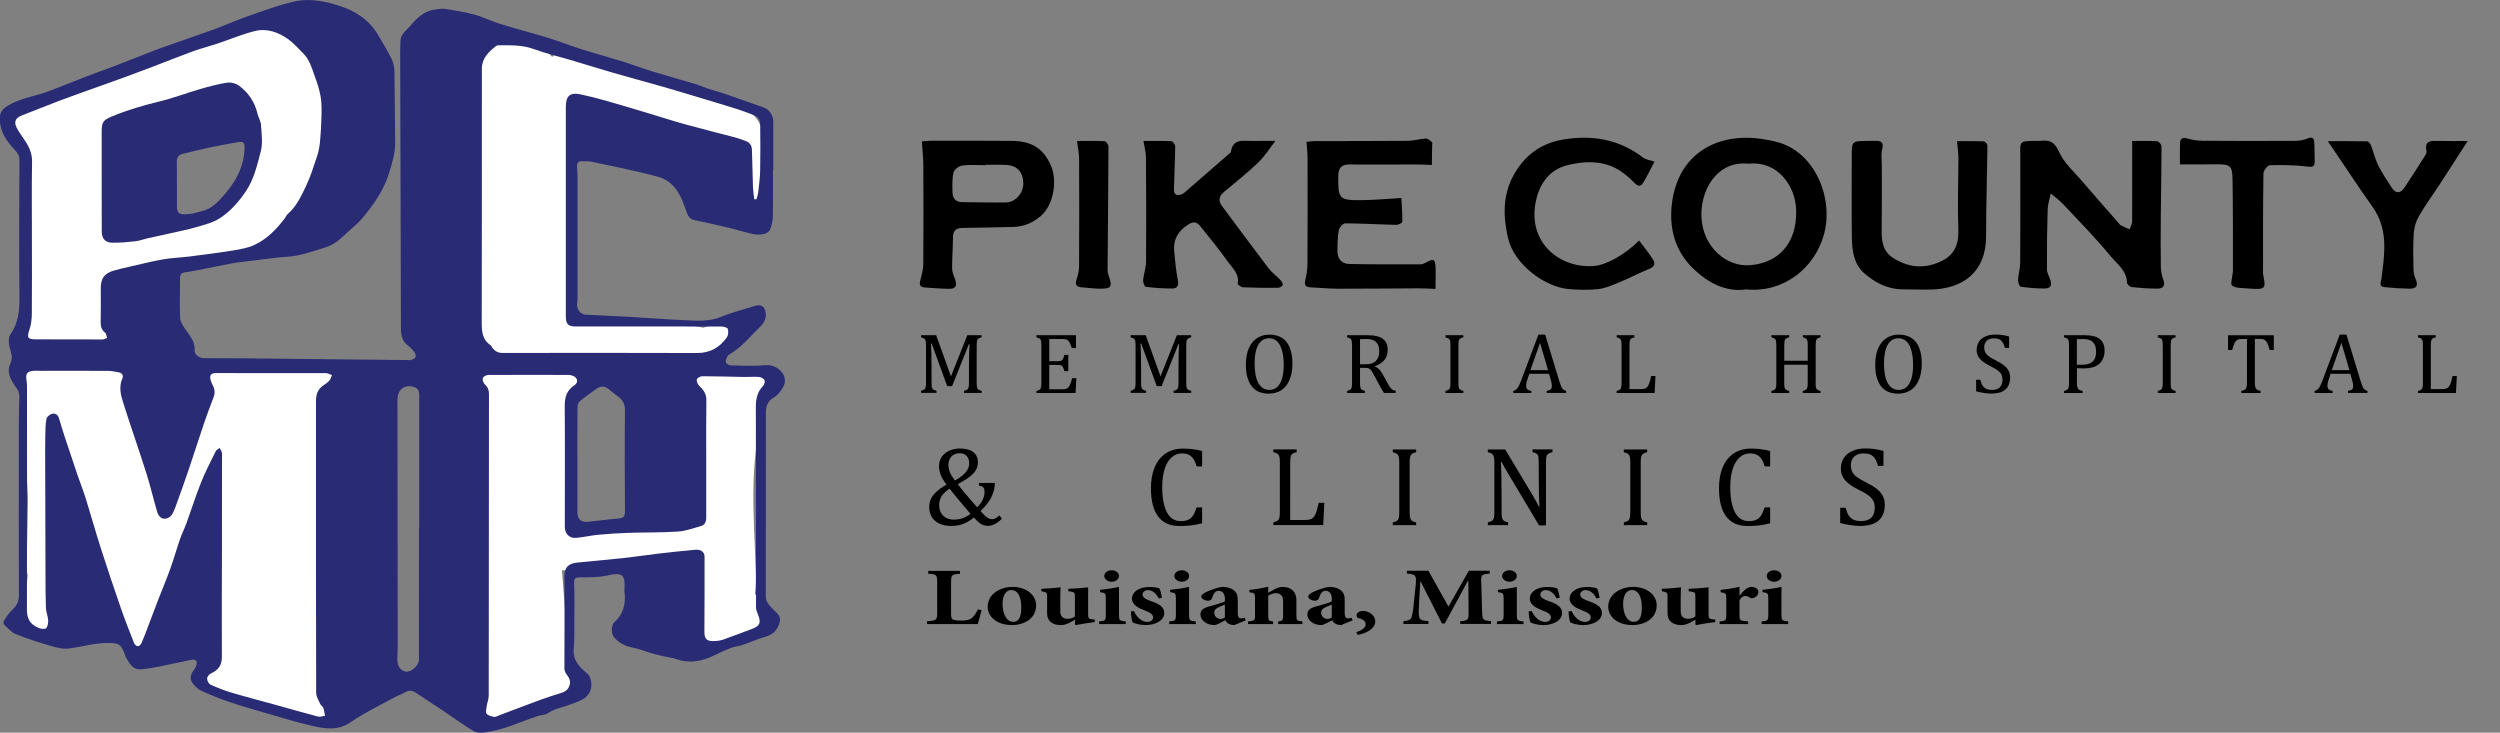
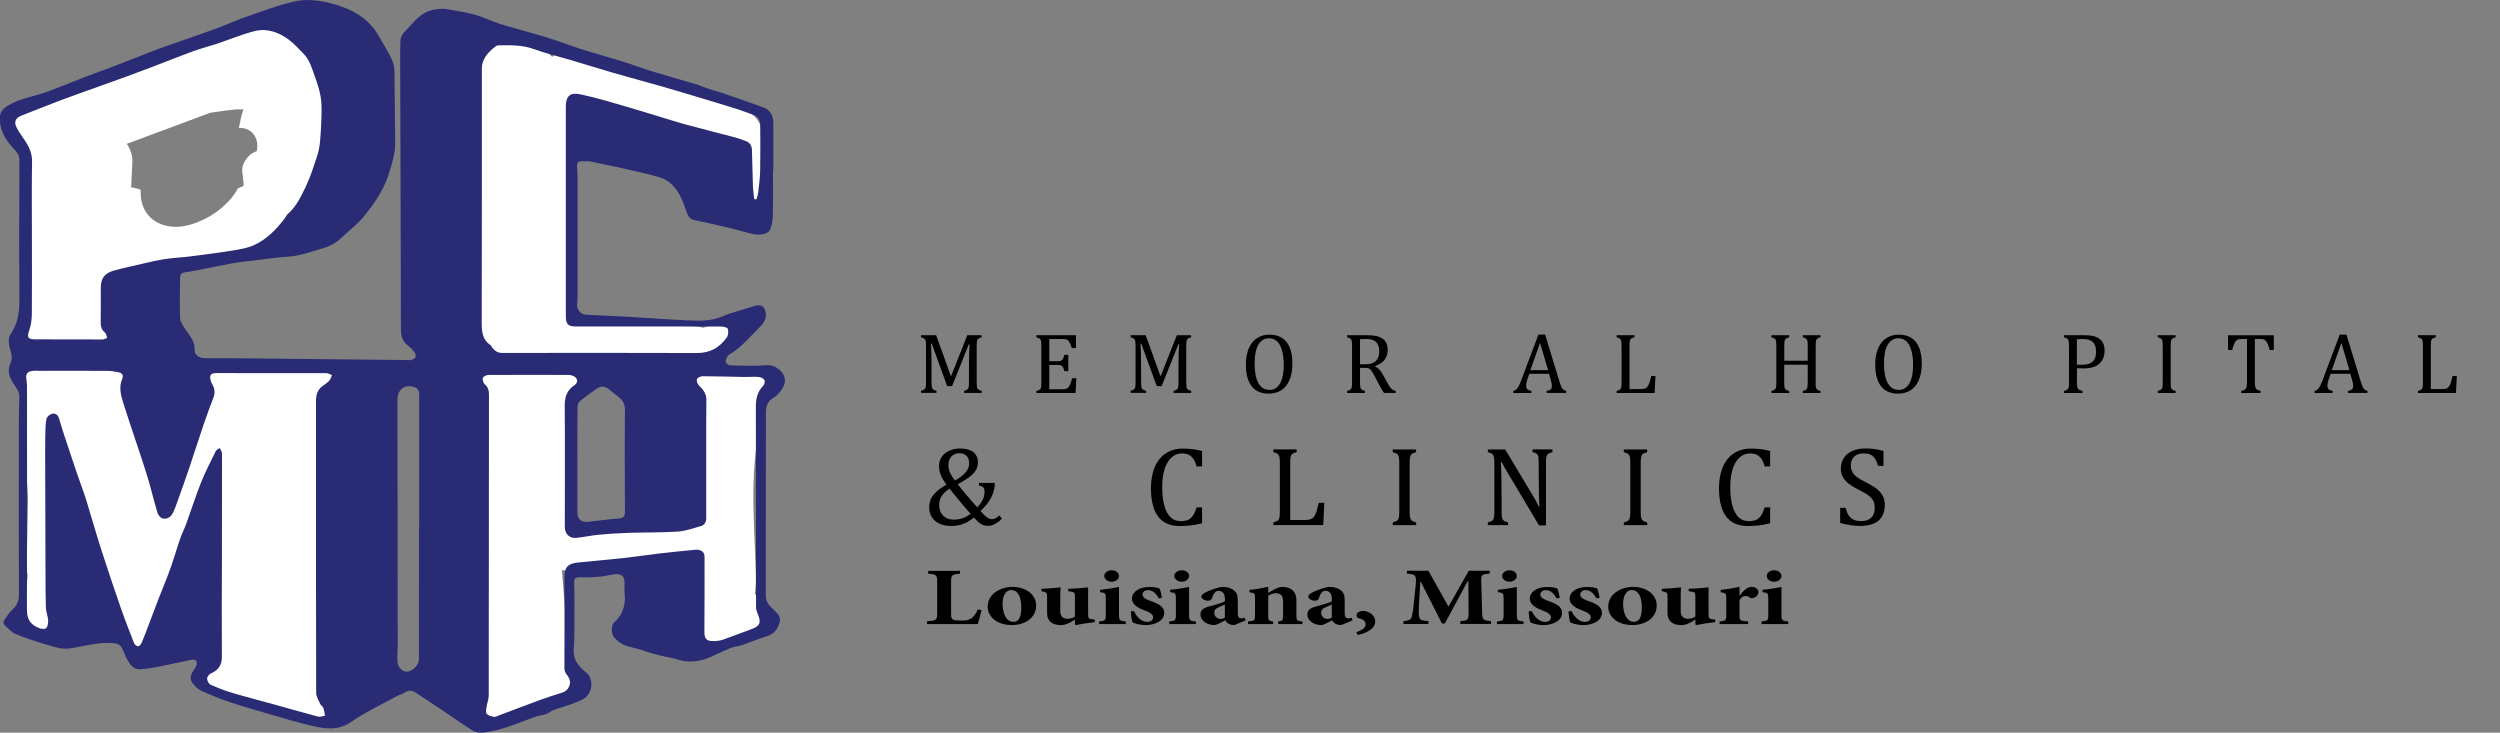
<svg xmlns="http://www.w3.org/2000/svg" xmlns:xlink="http://www.w3.org/1999/xlink" version="1.1" id="Layer_1" x="0px" y="0px" viewBox="0 0 698.26 204.63" style="enable-background:new 0 0 698.26 204.63;" xml:space="preserve">
  <rect x="0" y="0" width="698.26" height="204.63" fill="#808080" stroke="none" />
  <style type="text/css"> .st0{fill:#FFFFFF;} .st1{clip-path:url(#SVGID_2_);} .st2{clip-path:url(#SVGID_4_);fill:#292B75;} .st3{clip-path:url(#SVGID_6_);} .st4{clip-path:url(#SVGID_8_);} .st5{clip-path:url(#SVGID_10_);} </style>
  <path class="st0" d="M105.22,131.43c4.6-16.95-11.83-35.37-29.52-29.52c-1.31,0.43-2.7,0.69-3.99,1.13 c-0.4-0.01-2.28-0.15-3.09-0.11c-0.31-0.08-0.62-0.15-0.93-0.24c-8.8-2.19-18.79,0.84-24.75,7.56c-1.71-4.08-3.98-8.37-7.18-10.76 c0.78-5.27,1.56-10.54,2.34-15.8c0.26-1.76,0.5-3.54,0.76-5.3c0.63-0.04,1.27-0.12,1.93-0.29C48.88,76,56.99,74,65.06,71.84 c6.36-1.71,12.61-3.94,17.72-8.23c5.49-4.62,8.18-11.3,10.29-17.97c2.11-6.68,3.91-13.71,3.12-20.76 c-0.76-6.83-4.06-13.92-10.4-17.24c-7.91-4.14-16.34,0.74-23.85,3.54c-2.8,1.04-5.61,2.09-8.41,3.13c-6,1-11.9,2.37-17.58,4.71 c-4.21,1.74-8.11,4.28-12.18,6.36c-2.41,0.9-4.81,1.79-7.22,2.69c-1.23-0.34-2.53-0.53-3.87-0.55C5.18,27.42,0.4,37.63,6.31,42.88 c1.9,1.69,1.63,3.64,1.59,6.12c-0.05,3.68-0.2,7.22,0.38,10.87c0.13,0.81,0.3,1.61,0.49,2.4c-0.07,1.66-0.14,3.32-0.21,4.97 C8.17,76.21,7.79,85.16,7.4,94.12c-0.09,2.09,0.43,3.79,1.33,5.13c-1.73,1.45-2.84,3.63-2.73,6.51c0.42,10.16,0.96,20.32,1.66,30.46 c0.07,1,0.11,2.04,0.17,3.09c-0.13,6.35-0.25,12.7-0.38,19.05c-0.02,0.85,0.1,1.64,0.3,2.37c-0.34,3.03-0.68,6.06-1.02,9.09 c-0.95,8.44,10.13,10.94,15.36,6.36c2.44-2.13,4.88-4.26,7.32-6.39c0.51-0.45,1.03-0.9,1.54-1.35c1.02,2.43,1.72,5.06,2.27,7.23 c1.54,6.07,8.13,7.74,13.22,5.38c3.99-1.85,6.58-5.55,7.76-9.67c0.23,0.53,0.47,1.07,0.7,1.59c0.3,0.85,0.53,1.71,0.66,2.61 c0.25,1.22,0.64,2.4,1.13,3.54c-0.14,0.22-0.28,0.42-0.41,0.63c-3.4,5.05,0.19,11.54,5.38,13.22c8.47,2.75,16.95,5.48,25.43,8.19 c9.52,3.04,14.34-9.4,8.48-15.17c5.76-5.83,8.14-14.25,6.28-23.17c-0.32-1.55-0.8-2.94-1.35-4.41c0.24,0.63-0.65-1.96-1.46-4.21 c0-0.01,0.01-0.03,0.01-0.04C101.05,146.57,103.17,139,105.22,131.43z M31.87,53.72c-2.02,1.36-3.63,2.91-4.93,4.6 c0.04-1.01,0.09-2.01,0.13-3.02c0.16-3.79,0.66-7.86,0.45-11.8c1.36-0.58,2.71-1.22,4.04-1.89c7.99-2.97,15.97-5.94,23.96-8.92 l3.19-1.19c2.41-0.39,4.82-0.72,7.22-0.94c0.31-0.03,1.48,0.05,2.04-0.06c0,0.05,0,0.09-0.01,0.14c-0.57,1.51-0.85,3.34-1.24,5.09 c0.1,0,0.19-0.01,0.29-0.01c5.33,0,6.29,6.77,2.88,9.22c-0.22,0.79-0.59,1.52-1.15,2.12c1.01,0.72,2.18,1.26,3.43,1.57 c-0.88,1.11-1.97,2.08-3.39,2.87c-0.74,0.41-1.52,0.76-2.3,1.09c-2.8,5.08-8.26,8.8-13.78,10.28c-7.06,1.89-13.77-1.78-13.4-9.65 c0-0.07,0.01-0.14,0.02-0.2C37.02,52.02,34.39,52.02,31.87,53.72z" />
  <g>
    <path d="M274.17,94.22c-0.35,0.09-0.6,0.17-0.75,0.26c-0.15,0.09-0.28,0.19-0.37,0.32c-0.09,0.13-0.16,0.32-0.2,0.58 c-0.04,0.26-0.06,0.66-0.06,1.2v10.21c0,0.53,0.02,0.91,0.05,1.16c0.04,0.24,0.09,0.44,0.18,0.58c0.08,0.14,0.2,0.26,0.37,0.35 c0.16,0.09,0.42,0.19,0.79,0.28v0.58h-4.92v-0.58c0.45-0.11,0.76-0.24,0.93-0.38c0.17-0.14,0.29-0.35,0.35-0.63 c0.06-0.28,0.09-0.73,0.09-1.37v-4.52c0-1.19,0.02-2.39,0.05-3.61c0.04-1.22,0.08-2.05,0.12-2.5h-0.2l-4.68,11.7h-1.36l-4.34-11.89 h-0.2c0.04,0.48,0.08,1.35,0.11,2.61c0.04,1.26,0.05,2.55,0.05,3.88v4.32c0,0.53,0.02,0.91,0.05,1.16 c0.04,0.24,0.09,0.44,0.18,0.58c0.08,0.14,0.2,0.26,0.37,0.35c0.16,0.09,0.42,0.19,0.79,0.28v0.58h-4.31v-0.58 c0.49-0.13,0.81-0.27,0.98-0.42s0.27-0.37,0.32-0.66c0.05-0.28,0.08-0.72,0.08-1.3V96.59c0-0.54-0.02-0.94-0.06-1.19 c-0.04-0.25-0.1-0.44-0.19-0.58c-0.09-0.14-0.21-0.25-0.36-0.33c-0.15-0.08-0.4-0.17-0.77-0.28v-0.58h4.21l4.14,11.49l4.56-11.49 h3.99V94.22z" />
    <path d="M300.52,93.64v3.57h-1.16c-0.12-0.39-0.24-0.72-0.37-1.02c-0.13-0.29-0.26-0.53-0.39-0.73c-0.13-0.2-0.28-0.35-0.44-0.47 c-0.16-0.12-0.35-0.2-0.57-0.24c-0.22-0.04-0.48-0.06-0.79-0.06h-3.73v6.19h2.53c0.35,0,0.62-0.05,0.81-0.15 c0.2-0.1,0.36-0.27,0.49-0.5c0.13-0.24,0.25-0.61,0.37-1.11h1.11v4.53h-1.11c-0.11-0.47-0.23-0.83-0.37-1.07 c-0.13-0.24-0.29-0.41-0.48-0.51s-0.46-0.15-0.83-0.15h-2.53v6.81h3.67c0.39,0,0.7-0.03,0.94-0.1c0.24-0.07,0.45-0.18,0.62-0.34 c0.17-0.16,0.33-0.37,0.46-0.63c0.13-0.26,0.25-0.53,0.34-0.81s0.21-0.69,0.37-1.22h1.17l-0.22,4.14h-10.93v-0.58 c0.49-0.13,0.81-0.27,0.98-0.42c0.17-0.15,0.27-0.37,0.32-0.66c0.05-0.28,0.08-0.72,0.08-1.3V96.59c0-0.54-0.02-0.94-0.06-1.19 c-0.04-0.25-0.1-0.44-0.19-0.58c-0.09-0.14-0.21-0.25-0.36-0.33c-0.15-0.08-0.4-0.17-0.77-0.28v-0.58H300.52z" />
    <path d="M332.7,94.22c-0.35,0.09-0.6,0.17-0.75,0.26c-0.15,0.09-0.28,0.19-0.37,0.32c-0.09,0.13-0.16,0.32-0.2,0.58 c-0.04,0.26-0.06,0.66-0.06,1.2v10.21c0,0.53,0.02,0.91,0.05,1.16c0.04,0.24,0.09,0.44,0.18,0.58c0.08,0.14,0.2,0.26,0.37,0.35 c0.16,0.09,0.42,0.19,0.79,0.28v0.58h-4.92v-0.58c0.45-0.11,0.76-0.24,0.93-0.38c0.17-0.14,0.29-0.35,0.35-0.63 c0.06-0.28,0.09-0.73,0.09-1.37v-4.52c0-1.19,0.02-2.39,0.05-3.61c0.04-1.22,0.08-2.05,0.12-2.5h-0.2l-4.68,11.7h-1.36l-4.34-11.89 h-0.2c0.04,0.48,0.08,1.35,0.11,2.61s0.05,2.55,0.05,3.88v4.32c0,0.53,0.02,0.91,0.05,1.16c0.04,0.24,0.09,0.44,0.18,0.58 c0.08,0.14,0.2,0.26,0.37,0.35c0.16,0.09,0.42,0.19,0.79,0.28v0.58h-4.31v-0.58c0.49-0.13,0.81-0.27,0.98-0.42s0.27-0.37,0.32-0.66 c0.05-0.28,0.08-0.72,0.08-1.3V96.59c0-0.54-0.02-0.94-0.06-1.19c-0.04-0.25-0.1-0.44-0.19-0.58c-0.09-0.14-0.21-0.25-0.36-0.33 c-0.15-0.08-0.4-0.17-0.77-0.28v-0.58h4.21l4.14,11.49l4.56-11.49h3.99V94.22z" />
    <path d="M354.3,109.95c-0.94,0-1.8-0.16-2.58-0.47c-0.78-0.31-1.44-0.79-2-1.45c-0.55-0.66-0.98-1.5-1.29-2.52 c-0.3-1.02-0.45-2.25-0.45-3.67c0-1.76,0.27-3.26,0.8-4.52s1.3-2.22,2.3-2.87s2.15-0.99,3.47-0.99c1.4,0,2.58,0.31,3.54,0.93 c0.96,0.62,1.68,1.53,2.16,2.73c0.48,1.2,0.73,2.66,0.73,4.39c0,1.84-0.28,3.4-0.83,4.66c-0.55,1.27-1.33,2.22-2.33,2.85 S355.64,109.95,354.3,109.95z M350.42,101.5c0,2.42,0.35,4.25,1.06,5.51s1.73,1.89,3.09,1.89c0.86,0,1.59-0.27,2.18-0.82 s1.05-1.35,1.35-2.4s0.45-2.29,0.45-3.7c0-1.72-0.17-3.14-0.53-4.27c-0.35-1.13-0.83-1.95-1.43-2.46 c-0.61-0.51-1.31-0.77-2.11-0.77c-0.71,0-1.32,0.17-1.82,0.5c-0.51,0.33-0.93,0.8-1.26,1.41s-0.58,1.35-0.73,2.21 C350.49,99.48,350.42,100.44,350.42,101.5z" />
    <path d="M379.86,102.76v4.01c0,0.57,0.02,0.98,0.06,1.23c0.04,0.26,0.11,0.45,0.19,0.58c0.09,0.13,0.2,0.24,0.35,0.32 c0.15,0.08,0.4,0.17,0.77,0.28v0.58h-4.98v-0.58c0.49-0.13,0.81-0.27,0.98-0.42s0.27-0.37,0.32-0.66c0.05-0.28,0.08-0.72,0.08-1.3 V96.59c0-0.54-0.02-0.94-0.06-1.19c-0.04-0.25-0.1-0.44-0.19-0.58c-0.09-0.14-0.21-0.25-0.36-0.33c-0.15-0.08-0.4-0.17-0.77-0.28 v-0.58h5.84c1.84,0,3.22,0.33,4.13,1c0.91,0.67,1.37,1.71,1.37,3.12c0,1.08-0.3,2-0.89,2.75c-0.59,0.76-1.49,1.35-2.67,1.77v0.09 c0.48,0.2,0.89,0.48,1.23,0.84c0.34,0.37,0.72,0.94,1.14,1.71l1.06,1.94c0.31,0.57,0.57,1,0.79,1.3c0.22,0.3,0.45,0.53,0.67,0.68 c0.23,0.16,0.53,0.27,0.91,0.33v0.58h-3.27c-0.3-0.42-0.58-0.87-0.85-1.35s-0.53-0.97-0.79-1.46l-1.04-1.97 c-0.32-0.6-0.57-1.04-0.77-1.32c-0.2-0.28-0.39-0.48-0.55-0.6c-0.17-0.11-0.35-0.19-0.54-0.24c-0.19-0.04-0.48-0.06-0.87-0.06 H379.86z M379.86,94.73v7.01h1.33c0.68,0,1.24-0.05,1.66-0.15s0.82-0.29,1.18-0.56c0.36-0.28,0.65-0.66,0.87-1.15 c0.22-0.49,0.32-1.1,0.32-1.81c0-0.75-0.13-1.37-0.38-1.87c-0.26-0.5-0.64-0.87-1.16-1.13c-0.52-0.26-1.22-0.39-2.1-0.39 C380.87,94.68,380.3,94.7,379.86,94.73z" />
-     <path d="M407.33,106.81c0,0.53,0.02,0.91,0.05,1.16c0.04,0.24,0.09,0.44,0.18,0.58c0.08,0.14,0.2,0.26,0.37,0.35 c0.16,0.09,0.42,0.19,0.79,0.28v0.58h-4.98v-0.58c0.49-0.13,0.81-0.27,0.98-0.42c0.17-0.15,0.27-0.37,0.32-0.66 c0.05-0.28,0.08-0.72,0.08-1.3V96.59c0-0.54-0.02-0.94-0.06-1.19c-0.04-0.25-0.1-0.44-0.19-0.58c-0.09-0.14-0.21-0.25-0.36-0.33 c-0.15-0.08-0.4-0.17-0.77-0.28v-0.58h4.98v0.58c-0.35,0.09-0.6,0.17-0.75,0.26c-0.15,0.09-0.28,0.19-0.37,0.32 c-0.09,0.13-0.16,0.32-0.2,0.58c-0.04,0.26-0.06,0.66-0.06,1.2V106.81z" />
    <path d="M431.99,109.76v-0.58c0.39-0.08,0.69-0.17,0.88-0.26c0.19-0.09,0.34-0.23,0.43-0.4s0.14-0.4,0.14-0.68 c0-0.27-0.03-0.56-0.09-0.87c-0.06-0.31-0.15-0.66-0.27-1.04l-0.44-1.52h-5.5l-0.4,1.16c-0.2,0.58-0.34,1.02-0.4,1.32 c-0.06,0.3-0.09,0.57-0.09,0.81c0,0.47,0.12,0.82,0.36,1.04c0.24,0.22,0.61,0.37,1.1,0.44v0.58h-5.04v-0.58 c0.44-0.07,0.82-0.33,1.15-0.77c0.33-0.44,0.64-1.07,0.95-1.89l4.92-13.07h1.87l4.01,13.16c0.19,0.61,0.36,1.08,0.5,1.4 c0.15,0.32,0.32,0.57,0.53,0.76s0.48,0.32,0.84,0.4v0.58H431.99z M427.45,103.38h4.93l-2.24-7.62L427.45,103.38z" />
    <path d="M455.12,108.67h3.09c0.34,0,0.62-0.02,0.85-0.06c0.23-0.04,0.42-0.1,0.58-0.18c0.16-0.08,0.31-0.2,0.44-0.34 c0.13-0.15,0.25-0.34,0.37-0.57c0.12-0.24,0.23-0.53,0.34-0.89c0.11-0.36,0.24-0.89,0.4-1.61h1.19l-0.24,4.75h-10.61v-0.58 c0.49-0.13,0.81-0.27,0.98-0.42s0.27-0.37,0.32-0.66c0.05-0.28,0.08-0.72,0.08-1.3V96.59c0-0.54-0.02-0.94-0.06-1.19 c-0.04-0.25-0.1-0.44-0.19-0.58c-0.09-0.14-0.21-0.25-0.36-0.33c-0.15-0.08-0.4-0.17-0.77-0.28v-0.58h4.97v0.58 c-0.35,0.09-0.59,0.18-0.74,0.25c-0.15,0.07-0.27,0.17-0.36,0.3s-0.17,0.32-0.21,0.58c-0.05,0.26-0.07,0.67-0.07,1.24V108.67z" />
    <path d="M507.1,106.81c0,0.46,0.01,0.8,0.04,1.03s0.06,0.41,0.12,0.55c0.06,0.14,0.12,0.25,0.2,0.34c0.08,0.09,0.19,0.17,0.34,0.24 c0.15,0.07,0.37,0.15,0.68,0.22v0.58h-4.95v-0.58c0.43-0.11,0.74-0.23,0.91-0.37c0.17-0.13,0.29-0.34,0.36-0.61s0.1-0.74,0.1-1.39 v-4.95h-6.56v4.95c0,0.53,0.02,0.91,0.05,1.16c0.04,0.24,0.09,0.44,0.18,0.58c0.08,0.14,0.2,0.26,0.37,0.35 c0.16,0.09,0.42,0.19,0.79,0.28v0.58h-4.97v-0.58c0.49-0.13,0.81-0.27,0.98-0.42c0.17-0.15,0.27-0.37,0.32-0.66 c0.05-0.28,0.08-0.72,0.08-1.3V96.59c0-0.54-0.02-0.94-0.06-1.19c-0.04-0.25-0.1-0.44-0.19-0.58c-0.09-0.14-0.21-0.25-0.36-0.33 c-0.15-0.08-0.4-0.17-0.77-0.28v-0.58h4.97v0.58c-0.35,0.09-0.6,0.17-0.75,0.26c-0.15,0.09-0.28,0.19-0.37,0.32 c-0.09,0.13-0.16,0.32-0.2,0.58c-0.04,0.26-0.06,0.66-0.06,1.2v4.18h6.56v-4.18c0-0.68-0.03-1.15-0.1-1.4s-0.18-0.45-0.34-0.58 c-0.16-0.13-0.47-0.26-0.93-0.39v-0.58h4.95v0.58c-0.44,0.11-0.75,0.23-0.92,0.37c-0.17,0.14-0.29,0.34-0.35,0.62 c-0.06,0.28-0.09,0.74-0.09,1.38V106.81z" />
    <path d="M530.08,109.95c-0.94,0-1.8-0.16-2.58-0.47c-0.78-0.31-1.44-0.79-2-1.45c-0.55-0.66-0.98-1.5-1.29-2.52 c-0.3-1.02-0.45-2.25-0.45-3.67c0-1.76,0.27-3.26,0.8-4.52c0.53-1.26,1.3-2.22,2.3-2.87s2.15-0.99,3.47-0.99 c1.4,0,2.58,0.31,3.54,0.93c0.96,0.62,1.68,1.53,2.16,2.73c0.48,1.2,0.73,2.66,0.73,4.39c0,1.84-0.28,3.4-0.83,4.66 c-0.55,1.27-1.33,2.22-2.33,2.85S531.42,109.95,530.08,109.95z M526.2,101.5c0,2.42,0.35,4.25,1.06,5.51s1.73,1.89,3.09,1.89 c0.86,0,1.59-0.27,2.18-0.82c0.6-0.55,1.05-1.35,1.35-2.4s0.45-2.29,0.45-3.7c0-1.72-0.17-3.14-0.53-4.27 c-0.35-1.13-0.83-1.95-1.43-2.46c-0.61-0.51-1.31-0.77-2.11-0.77c-0.71,0-1.32,0.17-1.82,0.5c-0.51,0.33-0.93,0.8-1.26,1.41 s-0.58,1.35-0.73,2.21C526.28,99.48,526.2,100.44,526.2,101.5z" />
-     <path d="M553.12,106.09c0.16,0.69,0.37,1.24,0.64,1.64s0.61,0.7,1.04,0.89c0.43,0.19,0.97,0.29,1.64,0.29 c0.92,0,1.63-0.24,2.12-0.72s0.74-1.18,0.74-2.1c0-0.59-0.1-1.09-0.31-1.49c-0.2-0.4-0.54-0.78-1-1.13 c-0.46-0.35-1.17-0.77-2.13-1.24c-0.92-0.46-1.65-0.9-2.18-1.34c-0.53-0.44-0.94-0.91-1.2-1.42c-0.26-0.51-0.4-1.07-0.4-1.68 c0-0.88,0.21-1.65,0.62-2.3s1.02-1.15,1.82-1.51c0.8-0.35,1.71-0.53,2.74-0.53c0.6,0,1.18,0.03,1.75,0.09 c0.57,0.06,1.28,0.2,2.14,0.43v3.19h-1.17c-0.18-0.69-0.41-1.23-0.68-1.62c-0.28-0.39-0.6-0.66-0.97-0.81 c-0.37-0.15-0.85-0.23-1.44-0.23c-0.51,0-0.97,0.09-1.38,0.28c-0.4,0.19-0.73,0.47-0.96,0.86c-0.24,0.38-0.35,0.84-0.35,1.36 c0,0.56,0.1,1.03,0.3,1.42c0.2,0.39,0.51,0.74,0.94,1.07c0.43,0.33,1.05,0.7,1.89,1.11c1.01,0.5,1.79,0.97,2.34,1.4 c0.55,0.43,0.99,0.93,1.3,1.48s0.47,1.2,0.47,1.94c0,0.83-0.13,1.53-0.39,2.1c-0.26,0.57-0.62,1.04-1.08,1.39 c-0.46,0.36-1.01,0.62-1.65,0.78c-0.64,0.16-1.34,0.24-2.11,0.24c-1.24,0-2.66-0.21-4.27-0.63v-3.23H553.12z" />
    <path d="M580.08,106.77c0,0.46,0.03,0.83,0.08,1.11c0.05,0.28,0.13,0.49,0.24,0.66c0.11,0.16,0.25,0.29,0.43,0.38 c0.18,0.09,0.46,0.18,0.85,0.27v0.58h-5.18v-0.58c0.49-0.13,0.81-0.27,0.98-0.42c0.17-0.15,0.27-0.37,0.32-0.66s0.08-0.72,0.08-1.3 V96.59c0-0.54-0.02-0.94-0.06-1.19c-0.04-0.25-0.1-0.44-0.19-0.58c-0.09-0.14-0.21-0.25-0.36-0.33c-0.15-0.08-0.4-0.17-0.77-0.28 v-0.58h5.86c1.84,0,3.21,0.35,4.11,1.06s1.35,1.78,1.35,3.22c0,0.82-0.14,1.55-0.42,2.21c-0.28,0.65-0.68,1.19-1.2,1.61 c-0.52,0.42-1.13,0.72-1.84,0.9s-1.45,0.27-2.23,0.27c-0.87,0-1.55-0.02-2.03-0.05V106.77z M580.08,101.87h1.37 c0.89,0,1.62-0.12,2.2-0.35s1.02-0.62,1.33-1.16c0.31-0.54,0.46-1.25,0.46-2.14c0-0.68-0.09-1.24-0.27-1.69 c-0.18-0.45-0.43-0.82-0.75-1.09s-0.7-0.47-1.14-0.58c-0.44-0.11-0.92-0.17-1.44-0.17c-0.78,0-1.37,0.02-1.76,0.05V101.87z" />
    <path d="M606.27,106.81c0,0.53,0.02,0.91,0.05,1.16c0.04,0.24,0.09,0.44,0.18,0.58c0.08,0.14,0.2,0.26,0.37,0.35 c0.16,0.09,0.42,0.19,0.79,0.28v0.58h-4.98v-0.58c0.49-0.13,0.81-0.27,0.98-0.42s0.27-0.37,0.32-0.66s0.08-0.72,0.08-1.3V96.59 c0-0.54-0.02-0.94-0.06-1.19c-0.04-0.25-0.1-0.44-0.19-0.58c-0.09-0.14-0.21-0.25-0.36-0.33c-0.15-0.08-0.4-0.17-0.77-0.28v-0.58 h4.98v0.58c-0.35,0.09-0.6,0.17-0.75,0.26c-0.15,0.09-0.28,0.19-0.37,0.32c-0.09,0.13-0.16,0.32-0.2,0.58 c-0.04,0.26-0.06,0.66-0.06,1.2V106.81z" />
    <path d="M622.31,93.64h12.77v4.11h-1.16c-0.17-0.68-0.34-1.21-0.51-1.61c-0.17-0.39-0.35-0.69-0.54-0.9 c-0.19-0.2-0.39-0.35-0.61-0.44c-0.22-0.09-0.54-0.13-0.97-0.13h-1.5v12.09c0,0.46,0.03,0.83,0.08,1.11 c0.05,0.28,0.13,0.49,0.24,0.66c0.11,0.16,0.25,0.29,0.43,0.38c0.18,0.09,0.46,0.18,0.85,0.27v0.58H626v-0.58 c0.24-0.06,0.45-0.11,0.63-0.18c0.18-0.06,0.33-0.14,0.44-0.23c0.11-0.09,0.21-0.21,0.28-0.35c0.07-0.14,0.13-0.33,0.18-0.58 c0.04-0.24,0.06-0.6,0.06-1.07V94.68h-1.49c-0.37,0-0.68,0.04-0.92,0.11c-0.24,0.07-0.46,0.22-0.67,0.44 c-0.2,0.22-0.39,0.54-0.56,0.96c-0.17,0.41-0.33,0.94-0.48,1.56h-1.17V93.64z" />
    <path d="M655.8,109.76v-0.58c0.39-0.08,0.69-0.17,0.88-0.26c0.19-0.09,0.34-0.23,0.43-0.4c0.09-0.17,0.14-0.4,0.14-0.68 c0-0.27-0.03-0.56-0.09-0.87c-0.06-0.31-0.15-0.66-0.27-1.04l-0.44-1.52h-5.5l-0.4,1.16c-0.2,0.58-0.34,1.02-0.4,1.32 s-0.09,0.57-0.09,0.81c0,0.47,0.12,0.82,0.36,1.04c0.24,0.22,0.61,0.37,1.1,0.44v0.58h-5.04v-0.58c0.44-0.07,0.82-0.33,1.15-0.77 c0.33-0.44,0.64-1.07,0.95-1.89l4.92-13.07h1.87l4.01,13.16c0.19,0.61,0.36,1.08,0.5,1.4s0.32,0.57,0.53,0.76 c0.2,0.18,0.48,0.32,0.84,0.4v0.58H655.8z M651.27,103.38h4.93l-2.24-7.62L651.27,103.38z" />
    <path d="M678.94,108.67h3.09c0.34,0,0.62-0.02,0.85-0.06c0.23-0.04,0.42-0.1,0.58-0.18c0.16-0.08,0.31-0.2,0.44-0.34 c0.13-0.15,0.25-0.34,0.37-0.57c0.12-0.24,0.23-0.53,0.34-0.89c0.11-0.36,0.24-0.89,0.4-1.61h1.19l-0.24,4.75h-10.61v-0.58 c0.49-0.13,0.81-0.27,0.98-0.42s0.27-0.37,0.32-0.66c0.05-0.28,0.08-0.72,0.08-1.3V96.59c0-0.54-0.02-0.94-0.06-1.19 c-0.04-0.25-0.1-0.44-0.19-0.58c-0.09-0.14-0.21-0.25-0.36-0.33c-0.15-0.08-0.4-0.17-0.77-0.28v-0.58h4.97v0.58 c-0.35,0.09-0.59,0.18-0.74,0.25c-0.15,0.07-0.27,0.17-0.36,0.3c-0.09,0.13-0.17,0.32-0.21,0.58c-0.05,0.26-0.07,0.67-0.07,1.24 V108.67z" />
  </g>
  <g>
    <path d="M272.01,144.55c-1.05,0.85-2.07,1.45-3.06,1.81c-0.99,0.36-2.08,0.54-3.28,0.54c-1.25,0-2.34-0.21-3.27-0.64 c-0.93-0.43-1.64-1.04-2.13-1.82c-0.49-0.79-0.74-1.71-0.74-2.77c0-0.85,0.16-1.61,0.47-2.3c0.32-0.69,0.82-1.35,1.52-2 c0.7-0.65,1.64-1.32,2.84-2.01c-0.75-0.99-1.29-1.89-1.61-2.7c-0.32-0.81-0.48-1.64-0.48-2.49c0-0.96,0.25-1.81,0.74-2.55 c0.5-0.74,1.2-1.31,2.11-1.73s1.93-0.62,3.04-0.62c0.69,0,1.34,0.07,1.94,0.21c0.6,0.14,1.13,0.36,1.58,0.67 c0.45,0.31,0.8,0.71,1.06,1.21c0.26,0.5,0.39,1.1,0.39,1.81c0,0.34-0.04,0.67-0.11,0.98c-0.07,0.32-0.18,0.61-0.32,0.9 c-0.15,0.28-0.33,0.57-0.57,0.87c-0.23,0.3-0.55,0.62-0.96,0.98s-0.93,0.72-1.56,1.11c-0.63,0.39-1.33,0.81-2.09,1.24 c0.52,0.69,1.29,1.65,2.32,2.88c1.03,1.23,2.07,2.42,3.11,3.56c0.69-0.71,1.21-1.42,1.54-2.14c0.34-0.71,0.5-1.45,0.5-2.2 c0-0.54-0.12-0.94-0.37-1.21c-0.25-0.27-0.64-0.43-1.19-0.5v-0.76h4.41v0.76c0,0.15-0.05,0.45-0.15,0.91 c-0.06,0.3-0.14,0.6-0.23,0.9c-0.09,0.29-0.2,0.58-0.32,0.87c-0.12,0.29-0.26,0.57-0.42,0.85c-0.15,0.3-0.33,0.59-0.53,0.88 c-0.2,0.29-0.41,0.58-0.64,0.87c-0.24,0.3-0.5,0.6-0.79,0.9c-0.28,0.3-0.58,0.6-0.9,0.9c0.51,0.59,0.95,1.05,1.32,1.38 s0.71,0.57,1.01,0.7c0.29,0.14,0.6,0.21,0.92,0.21c0.31,0,0.61-0.07,0.89-0.22c0.28-0.14,0.66-0.42,1.14-0.82l0.71,0.88 c-0.62,0.64-1.27,1.14-1.94,1.49c-0.68,0.36-1.32,0.53-1.94,0.53c-0.51,0-0.95-0.07-1.32-0.2c-0.38-0.13-0.76-0.36-1.15-0.67 C273.14,145.73,272.63,145.23,272.01,144.55z M265.23,136.47c-1.01,0.66-1.75,1.36-2.21,2.08c-0.46,0.73-0.7,1.56-0.7,2.49 c0,0.86,0.17,1.6,0.53,2.22c0.35,0.62,0.83,1.09,1.44,1.4c0.61,0.31,1.3,0.47,2.06,0.47c0.9,0,1.71-0.12,2.43-0.36 c0.72-0.24,1.49-0.66,2.31-1.25c-0.33-0.37-0.81-0.92-1.43-1.64l-2.55-3.05c-0.42-0.52-0.8-0.98-1.13-1.39L265.23,136.47z M266.69,134.21c1.32-0.7,2.32-1.46,3-2.26c0.68-0.81,1.01-1.65,1.01-2.52c0-0.59-0.11-1.1-0.33-1.53 c-0.22-0.43-0.54-0.75-0.95-0.98c-0.41-0.22-0.88-0.33-1.41-0.33c-0.61,0-1.15,0.13-1.62,0.4c-0.47,0.26-0.84,0.64-1.1,1.15 c-0.26,0.5-0.39,1.09-0.39,1.77c0,0.63,0.13,1.28,0.39,1.94C265.55,132.5,266.02,133.29,266.69,134.21z" />
    <path d="M335.75,125.97v4.29h-1.53c-0.25-0.9-0.56-1.61-0.94-2.14c-0.38-0.53-0.83-0.91-1.33-1.14c-0.51-0.23-1.11-0.34-1.83-0.34 c-1.06,0-2.01,0.35-2.84,1.06c-0.83,0.71-1.48,1.77-1.96,3.19c-0.47,1.42-0.71,3.14-0.71,5.15c0,2.02,0.2,3.75,0.59,5.18 c0.39,1.43,0.97,2.51,1.73,3.24c0.76,0.73,1.7,1.09,2.82,1.09c0.85,0,1.54-0.12,2.08-0.36c0.54-0.24,0.99-0.63,1.35-1.15 c0.37-0.53,0.71-1.3,1.04-2.32h1.53v4.43c-0.97,0.26-1.96,0.45-2.98,0.58c-1.02,0.13-2.13,0.19-3.35,0.19 c-2.62,0-4.6-0.89-5.95-2.66c-1.34-1.78-2.01-4.42-2.01-7.94c0-2.21,0.35-4.14,1.04-5.81c0.7-1.66,1.72-2.95,3.07-3.86 c1.35-0.91,2.97-1.36,4.85-1.36c0.94,0,1.81,0.05,2.6,0.15C333.82,125.52,334.73,125.7,335.75,125.97z" />
    <path d="M360.37,145.23h4.06c0.44,0,0.82-0.02,1.11-0.08c0.3-0.05,0.55-0.13,0.77-0.24c0.21-0.11,0.4-0.26,0.57-0.45 c0.17-0.19,0.33-0.44,0.49-0.75c0.15-0.31,0.3-0.7,0.44-1.17c0.14-0.47,0.31-1.17,0.52-2.11h1.56l-0.31,6.22h-13.92v-0.76 c0.64-0.16,1.07-0.35,1.28-0.55c0.22-0.2,0.36-0.49,0.43-0.86c0.07-0.37,0.1-0.94,0.1-1.7v-13.39c0-0.71-0.03-1.23-0.08-1.56 c-0.05-0.33-0.14-0.58-0.26-0.76c-0.12-0.18-0.28-0.32-0.47-0.43s-0.53-0.23-1.01-0.36v-0.76h6.52v0.76 c-0.45,0.12-0.78,0.23-0.97,0.33c-0.19,0.1-0.35,0.23-0.47,0.39c-0.12,0.17-0.22,0.42-0.28,0.76c-0.06,0.34-0.09,0.88-0.09,1.63 V145.23z" />
    <path d="M393.73,142.79c0,0.69,0.02,1.2,0.07,1.52s0.12,0.57,0.23,0.76c0.11,0.19,0.27,0.34,0.48,0.47s0.55,0.25,1.03,0.37v0.76 h-6.53v-0.76c0.64-0.16,1.07-0.35,1.28-0.55c0.22-0.2,0.36-0.49,0.43-0.86c0.07-0.37,0.1-0.94,0.1-1.7v-13.39 c0-0.71-0.03-1.23-0.08-1.56c-0.05-0.33-0.14-0.58-0.26-0.76c-0.12-0.18-0.28-0.32-0.47-0.43c-0.2-0.11-0.53-0.23-1.01-0.36v-0.76 h6.53v0.76c-0.45,0.11-0.78,0.23-0.98,0.34c-0.2,0.11-0.36,0.26-0.48,0.43c-0.12,0.17-0.21,0.43-0.26,0.77 c-0.06,0.34-0.09,0.87-0.09,1.58V142.79z" />
    <path d="M428.05,138.28c0.37,0.62,0.68,1.16,0.94,1.63c0.25,0.46,0.51,0.99,0.78,1.56h0.2c-0.05-0.63-0.1-1.88-0.14-3.76 c-0.04-1.87-0.06-3.56-0.06-5.07v-3.25c0-0.71-0.02-1.23-0.06-1.56c-0.04-0.33-0.12-0.58-0.22-0.76c-0.11-0.18-0.26-0.32-0.45-0.43 c-0.19-0.11-0.52-0.23-1-0.36v-0.76h5.57v0.76c-0.46,0.12-0.79,0.24-0.98,0.34c-0.19,0.1-0.35,0.24-0.47,0.4 c-0.12,0.17-0.21,0.41-0.27,0.74c-0.06,0.33-0.09,0.87-0.09,1.63v17.36h-1.94l-8.62-14.46c-0.54-0.9-0.92-1.55-1.15-1.97 s-0.44-0.82-0.64-1.22h-0.26c0.07,0.79,0.12,2.23,0.16,4.31c0.03,2.08,0.05,4.15,0.05,6.22v3.16c0,0.69,0.02,1.2,0.07,1.52 c0.05,0.32,0.12,0.57,0.23,0.76c0.11,0.19,0.27,0.34,0.48,0.47s0.55,0.25,1.03,0.37v0.76h-5.65v-0.76 c0.64-0.16,1.07-0.35,1.29-0.55c0.22-0.2,0.36-0.49,0.43-0.86c0.07-0.37,0.1-0.94,0.1-1.7v-13.39c0-0.71-0.03-1.23-0.08-1.56 c-0.05-0.33-0.14-0.58-0.26-0.76c-0.12-0.18-0.28-0.32-0.47-0.43s-0.53-0.23-1.01-0.36v-0.76h4.85L428.05,138.28z" />
    <path d="M458.26,142.79c0,0.69,0.02,1.2,0.07,1.52c0.05,0.32,0.12,0.57,0.23,0.76c0.11,0.19,0.27,0.34,0.48,0.47 c0.21,0.12,0.55,0.25,1.03,0.37v0.76h-6.53v-0.76c0.64-0.16,1.07-0.35,1.28-0.55c0.22-0.2,0.36-0.49,0.43-0.86 c0.07-0.37,0.1-0.94,0.1-1.7v-13.39c0-0.71-0.03-1.23-0.08-1.56c-0.05-0.33-0.14-0.58-0.26-0.76c-0.12-0.18-0.28-0.32-0.47-0.43 c-0.2-0.11-0.53-0.23-1.01-0.36v-0.76h6.53v0.76c-0.45,0.11-0.78,0.23-0.98,0.34c-0.2,0.11-0.36,0.26-0.48,0.43 c-0.12,0.17-0.21,0.43-0.26,0.77c-0.06,0.34-0.08,0.87-0.08,1.58V142.79z" />
    <path d="M494.41,125.97v4.29h-1.53c-0.25-0.9-0.56-1.61-0.94-2.14c-0.38-0.53-0.83-0.91-1.33-1.14c-0.51-0.23-1.11-0.34-1.83-0.34 c-1.06,0-2.01,0.35-2.84,1.06c-0.83,0.71-1.48,1.77-1.96,3.19c-0.47,1.42-0.71,3.14-0.71,5.15c0,2.02,0.2,3.75,0.59,5.18 c0.39,1.43,0.97,2.51,1.73,3.24c0.76,0.73,1.7,1.09,2.82,1.09c0.85,0,1.54-0.12,2.08-0.36c0.54-0.24,0.99-0.63,1.35-1.15 c0.37-0.53,0.71-1.3,1.04-2.32h1.53v4.43c-0.97,0.26-1.96,0.45-2.98,0.58c-1.02,0.13-2.13,0.19-3.35,0.19 c-2.62,0-4.6-0.89-5.95-2.66c-1.34-1.78-2.01-4.42-2.01-7.94c0-2.21,0.35-4.14,1.04-5.81c0.7-1.66,1.72-2.95,3.07-3.86 c1.35-0.91,2.97-1.36,4.85-1.36c0.94,0,1.81,0.05,2.6,0.15C492.48,125.52,493.39,125.7,494.41,125.97z" />
    <path d="M515.52,141.84c0.21,0.91,0.49,1.63,0.84,2.15c0.35,0.53,0.81,0.92,1.36,1.17c0.56,0.25,1.27,0.38,2.15,0.38 c1.21,0,2.13-0.32,2.78-0.94c0.64-0.63,0.97-1.55,0.97-2.76c0-0.77-0.13-1.42-0.4-1.95c-0.27-0.53-0.71-1.02-1.32-1.49 c-0.61-0.47-1.54-1.01-2.79-1.63c-1.21-0.6-2.16-1.19-2.86-1.76c-0.7-0.57-1.23-1.19-1.57-1.87c-0.35-0.67-0.52-1.4-0.52-2.2 c0-1.16,0.27-2.16,0.81-3.01c0.54-0.85,1.34-1.51,2.38-1.97c1.05-0.47,2.25-0.7,3.6-0.7c0.78,0,1.55,0.04,2.3,0.12 c0.75,0.08,1.69,0.27,2.81,0.56v4.18h-1.53c-0.24-0.91-0.54-1.62-0.9-2.12c-0.36-0.51-0.79-0.86-1.27-1.06 c-0.49-0.2-1.11-0.3-1.89-0.3c-0.67,0-1.27,0.12-1.8,0.37c-0.53,0.25-0.95,0.62-1.26,1.12c-0.31,0.5-0.46,1.1-0.46,1.79 c0,0.73,0.13,1.35,0.39,1.86c0.26,0.51,0.67,0.98,1.23,1.41c0.56,0.43,1.38,0.92,2.48,1.46c1.32,0.66,2.35,1.28,3.07,1.84 c0.73,0.57,1.3,1.21,1.7,1.94c0.41,0.73,0.61,1.58,0.61,2.55c0,1.08-0.17,2-0.51,2.75c-0.34,0.75-0.81,1.36-1.42,1.83 c-0.6,0.47-1.33,0.81-2.17,1.02c-0.84,0.21-1.76,0.32-2.76,0.32c-1.62,0-3.49-0.27-5.6-0.82v-4.24H515.52z" />
  </g>
  <path class="st0" d="M27.97,36.22c-5.07,0.23-8.76,3.95-9,9c-0.18,3.85-0.36,7.7-0.54,11.55c-0.22,4.71,4.3,9.21,9,9 c5.07-0.23,8.76-3.95,9-9c0.18-3.85,0.36-7.7,0.54-11.55C37.19,40.51,32.67,36.01,27.97,36.22z" />
  <g>
    <g>
      <path class="st0" d="M67.67,47.89c0.22,1.77,0.43,3.54,0.44,5.33c0.03,3.14,2.74,6.15,6,6c3.23-0.14,6.03-2.64,6-6 c-0.02-1.79-0.23-3.56-0.44-5.33c-0.2-1.65-0.54-3.02-1.76-4.24c-1.04-1.04-2.75-1.82-4.24-1.76c-1.55,0.07-3.16,0.58-4.24,1.76 C68.43,44.73,67.48,46.35,67.67,47.89L67.67,47.89z" />
    </g>
  </g>
  <path class="st0" d="M212.56,35.57c-1.62-5.51-8.7-6.49-13.38-8.05c-13.61-4.56-27.34-8.75-41.17-12.62c-1.5-0.42-2.86,0.07-3.78,1 c-2.74-2.94-6.24-5.1-10.35-5.89c-5.53-1.07-11.57,2.45-11.39,8.68c0.68,24.42,0.25,48.85-1.29,73.24 c-0.44,6.94,5.86,9.69,11.13,8.31c1.8,2.74,5,4.1,8.11,4.08c1.28,0.66,2.65,1.01,4.12,1.02H155c1.24,0.05,2.39-0.21,3.47-0.78 c0.71-0.23,1.35-0.58,1.94-1.02c10.23,2.33,20.62,0.46,30.86,2.19c5.21,0.88,8.77-3.12,9.33-7.16c0.7-0.24,1.4-0.48,2.1-0.71 c1.98-0.67,3.49-2.78,2.79-4.92c-0.64-1.96-2.8-3.51-4.92-2.79c-1.39,0.47-2.77,0.94-4.16,1.41c-0.36-0.12-0.75-0.22-1.16-0.29 c-10.33-1.75-21.05,0.15-31.23-2.27c-1.42-0.34-2.72-0.29-3.87,0.04c-0.21-0.16-0.41-0.32-0.62-0.48c-0.31-0.18-0.64-0.34-0.96-0.48 c-0.43-13.89-0.05-27.8,1.27-41.65c0.53-5.54,1.42-11.28,0.7-16.84c7.81,1.05,15.57,2.43,23.15,4.69c5.38,1.6,11.62,3.48,16.24,6.79 c4.78,3.41,4.02,10.13,5.9,15.18c1.52,4.1,7.76,3.66,7.86-1.06C213.84,49,214.33,41.57,212.56,35.57z" />
  <path class="st0" d="M198.67,181.44c4.39-3.23,9.82-4.99,15.27-6.12c2.65-3.6,0.28-8.05-3.11-9.34c0.28-2.07,0.31-4.17,0.26-5.86 c-0.45-16.56-2.45-33.4,3.65-49.23c1.42-3.7-2.2-7.61-5.79-7.6c-3.95,0.02-7.88,0.21-11.82,0.58c-4.18,0.39-6.45,3.5-5.79,7.6 c1.49,9.2,3.38,20.43,1.62,29.68c-0.86,4.54-5.64,4.32-9.56,4.95c-5.38,0.86-10.83,1.31-16.28,1.42c-2.65,0.06-5.53-0.16-8.35-0.17 c0.81-12.57-3.12-26.8,3.22-38.15c2.14-3.85-0.52-9.19-5.18-9.03c-6.77,0.23-20.7-2.21-22.86,6.7c-1,4.13,0.44,9.45,0.99,13.73 c-1.69,9.09-1.23,18.72-1.29,27.82c-0.05,7.15,0.01,14.31,0.17,21.46c0.09,3.9,0.21,7.8,0.35,11.7c0.12,3.03,0.99,7.27-0.27,10.17 c-2.32,5.34,2.53,11.21,8.21,8.21c4.09-2.16,8.27-3.62,12.78-4.61c2.39-0.53,4.6-3.28,4.4-5.79c-0.78-10.1-1.56-20.21-2.34-30.31 c0.65,0,1.49,0.19,2.6,0.23c10.55,0.36,21.35-0.4,31.69-2.63c0.79-0.17,1.54-0.39,2.26-0.62c-0.74,3.95-1.17,7.96-1.03,11.97 c0.11,3.25,0.06,7.34,1.95,10.12C195.58,179.98,197.04,180.97,198.67,181.44z" />
  <g>
    <defs>
      <rect id="SVGID_1_" width="219.26" height="204.63" />
    </defs>
    <clipPath id="SVGID_2_">
      <use xlink:href="#SVGID_1_" style="overflow:visible;" />
    </clipPath>
    <g class="st1">
      <defs>
        <rect id="SVGID_3_" width="219.26" height="204.63" />
      </defs>
      <clipPath id="SVGID_4_">
        <use xlink:href="#SVGID_3_" style="overflow:visible;" />
      </clipPath>
      <path class="st2" d="M215.89,47.46c0,4.38,0.06,8.76-0.04,13.14c-0.03,1.23-0.35,2.52-0.84,3.66c-0.23,0.54-1.11,0.98-1.78,1.12 c-0.9,0.19-1.91,0.2-2.81,0.01c-2.04-0.43-4.03-1.07-6.06-1.57c-2.51-0.61-5.03-1.17-7.55-1.74c-1.01-0.23-2.03-0.38-3.03-0.64 c-1.5-0.39-1.87-1.79-2.28-2.98c-1.01-2.9-2.15-5.71-4.69-7.63c-0.79-0.6-1.75-1.08-2.7-1.35c-2.29-0.67-4.61-1.23-6.94-1.75 c-4.02-0.9-8.06-1.76-12.1-2.59c-0.77-0.16-1.6-0.02-2.39-0.1c-1.24-0.12-1.58,0.52-1.51,1.61c0.06,0.98,0.14,1.96,0.14,2.95 c0.01,11.26,0.01,22.51,0,33.77c0,0.51-0.07,1.02-0.13,1.53c-0.16,1.5,0.97,2.92,2.48,3c3.89,0.21,7.78,0.35,11.66,0.57 c5.39,0.31,10.77,0.73,16.16,0.98c3.41,0.16,6.8,0.38,10.14-1.03c2.94-1.24,6.1-1.97,9.15-2.96c1.05-0.34,2.15-0.28,2.67,0.62 c0.44,0.75,0.57,1.89,0.37,2.75c-0.21,0.89-0.83,1.8-1.52,2.46c-2.71,2.62-5.07,5.63-8.38,7.59c-0.28,0.16-0.6,0.38-0.73,0.65 c-0.24,0.52-0.57,1.14-0.46,1.62c0.09,0.38,0.77,0.87,1.21,0.89c2.39,0.11,4.79,0.12,7.19,0.11c1.17,0,2.35-0.2,3.52-0.16 c1.94,0.06,4.04,1.63,4.5,3.46c0.18,0.71,0.1,1.65-0.23,2.3c-0.68,1.37-1.57,2.6-2.99,3.42c-1.4,0.81-1.99,2.23-2,3.81 c-0.02,17.19-0.02,34.38-0.03,51.57c0,1.64,1.1,2.64,2.08,3.66c1.01,1.05,2.3,1.86,1.78,3.65c-0.56,1.92-1.6,3.26-3.64,3.87 c-2.31,0.68-4.52,1.66-6.81,2.44c-1.01,0.34-2.13,0.4-3.12,0.78c-1.51,0.57-2.98,1.26-4.43,1.98c-3.52,1.75-7.11,2.51-10.95,1.12 c-0.69-0.25-1.45-0.32-2.18-0.48c-1.35-0.3-2.72-0.56-4.05-0.94c-2.07-0.59-4.09-1.43-6.2-1.84c-1.99-0.39-3.55-1.3-4.84-2.77 c-0.82-0.93-0.9-3.35,0.02-4.18c2.61-2.35,3.3-5.26,2.87-8.59c-0.04-0.32-0.03-0.66,0-0.99c0.31-4.11-1.08-4.32-4.69-3.54 c-2.38,0.52-4.89,0.54-7.35,0.53c-1.86-0.01-2.09,0.16-2.01,2.07c0.12,3.06,0.08,6.12,0.06,9.18c-0.02,2.92,0.07,5.85-0.19,8.75 c-0.21,2.3,0.71,3.94,2.18,5.44c0.55,0.56,1.18,1.04,1.76,1.56c0.13,0.12,0.24,0.28,0.33,0.44c1.31,2.24,0.66,5.24-1.61,6.55 c-1.32,0.76-2.81,1.23-4.26,1.76c-1.86,0.68-3.84,0.97-5.54,2.17c-0.78,0.55-1.96,0.51-2.93,0.83c-4.98,1.64-9.74,4.02-15.03,4.59 c-0.96,0.1-2.14,0.04-2.93-0.44c-2.82-1.72-5.5-3.66-8.24-5.5c-2.62-1.76-5.25-3.5-7.89-5.22c-0.98-0.64-1.97-0.69-3.03-0.01 c-0.73,0.48-1.64,0.68-2.41,1.11c-4.24,2.33-8.66,4.39-12.62,7.14c-3.46,2.4-6.93,1.93-10.44,1.15c-4.54-1.01-9-2.41-13.47-3.7 c-3.39-0.98-6.79-1.96-10.13-3.09c-2.63-0.89-5.21-1.93-7.73-3.09c-0.96-0.44-1.84-1.29-2.47-2.16c-0.78-1.08-0.62-2.29,0.21-3.41 c0.38-0.51,0.73-1.1,0.9-1.7c0.3-1.06-0.34-1.59-1.31-1.41c-2.92,0.56-5.82,1.26-8.74,1.84c-1.79,0.35-3.6,0.67-5.42,0.83 c-2.36,0.21-3.26-1.63-4.21-3.3c-0.16-0.28-0.23-0.61-0.35-0.91c-1.16-2.9-1.58-3.1-4.66-3.14c-3.75-0.04-7.3,1.08-10.95,1.55 c-1.72,0.23-3.61-0.31-5.34-0.81c-3.22-0.94-6.43-1.97-9.53-3.23c-1.25-0.51-2.23-1.71-3.26-2.68c-0.19-0.18-0.15-0.86,0.03-1.14 c0.7-1.04,1.39-2.13,2.3-2.97c1.26-1.15,1.85-2.37,1.84-4.14c-0.07-13.61-0.04-27.22-0.03-40.83c0.01-4.79-0.05-9.59,0.16-14.37 c0.08-1.86-1.12-2.85-1.88-4.17c-0.74-1.27-1.28-2.57-1.02-4.07c0.08-0.48,0.28-0.94,0.47-1.39c0.42-1.04,0.39-1.93,0.02-3.1 c-0.48-1.5-0.88-3.73-0.12-4.81c2.34-3.3,2.57-6.81,2.54-10.61c-0.11-12.72-0.05-25.43,0-38.15c0-1.29-0.6-2.07-1.4-2.91 c-2.16-2.28-3.89-4.85-4.08-8.09c-0.12-2.09,0.6-3.19,2.42-4.26c3.6-2.1,7.69-2.53,11.45-4c3.3-1.3,6.59-2.61,9.89-3.88 c2.86-1.1,5.75-2.11,8.61-3.21c3.81-1.46,7.6-2.98,11.4-4.46c0.96-0.37,1.94-0.7,2.92-1.04c4.45-1.56,8.91-3.08,13.34-4.69 c2.57-0.93,5.07-2.06,7.64-3.01c3.04-1.12,6.1-2.17,9.17-3.19c1.61-0.53,3.25-0.97,4.9-1.39c3.67-0.95,7.4-0.48,10.9,0.43 c5.28,1.38,10.14,3.81,13.06,8.86c1.29,2.22,2.64,4.41,3.76,6.71c0.51,1.06,0.75,2.34,0.77,3.53c0.12,6.54,0.09,13.09,0.2,19.63 c0.05,3.06-0.86,5.9-1.74,8.76c-1.46,4.72-4.27,8.68-7.37,12.41c-1.5,1.81-3.46,3.24-5.16,4.89c-1.59,1.55-3.33,2.82-5.5,3.45 c-3.37,0.99-6.65,2.27-10.23,2.49c-3.12,0.19-6.22,0.68-9.32,1.05c-2.09,0.25-4.18,0.45-6.25,0.82c-3.15,0.56-6.27,1.24-9.41,1.86 c-1.24,0.24-2.49,0.48-3.74,0.64c-0.92,0.11-1.36,0.56-1.36,1.46c-0.02,3.76-0.14,7.52,0.01,11.27c0.04,1.06,0.79,2.15,1.41,3.1 c1.19,1.82,2.81,3.36,2.63,5.85c-0.09,1.28,1.25,2.28,2.7,2.29c4.05,0.03,8.1,0.02,12.15,0.06c14.91,0.15,29.82,0.31,44.72,0.47 c0.33,0,0.7,0.1,0.98-0.02c0.43-0.18,1-0.42,1.15-0.78c0.15-0.37,0-1.03-0.26-1.37c-0.53-0.7-1.15-1.36-1.85-1.88 c-1.64-1.2-1.95-2.9-1.96-4.74c-0.03-9.84-0.04-19.69-0.07-29.53c-0.05-15.92-0.1-31.83-0.14-47.75c0-0.98,0.1-1.96,0.08-2.95 c-0.04-2.02,1.64-3.01,2.71-4.27c1.86-2.21,3.94-4.29,7.09-4.63c0.87-0.09,1.78-0.31,2.62-0.17c2.78,0.45,5.58,0.87,8.29,1.61 c2.45,0.67,4.76,1.87,7.19,2.62c4.37,1.35,8.8,2.47,13.17,3.81c3.15,0.97,6.22,2.2,9.36,3.19c3.87,1.22,7.79,2.28,11.67,3.49 c2.65,0.82,5.25,1.83,7.91,2.65c4.09,1.25,8.22,2.39,12.32,3.62c1.23,0.37,2.41,0.91,3.63,1.31c1.47,0.48,2.97,0.86,4.43,1.36 c3.7,1.27,7.4,2.57,11.09,3.9c1.62,0.58,2.66,2.21,2.66,4.01c0,4.47,0,8.95,0,13.42C215.97,47.46,215.93,47.46,215.89,47.46 M7.56,139.26H7.53c0,10.31,0.01,20.63-0.01,30.94c-0.01,2.66,0.89,4.23,3.35,5.22c0.62,0.25,1.74,0.36,2.04,0.01 c0.46-0.52,0.58-1.51,0.53-2.28c-0.07-1.11-0.57-2.19-0.61-3.3c-0.12-2.86-0.11-5.73-0.12-8.6c-0.04-10.5-0.06-21-0.09-31.51 c-0.01-2.72-0.02-5.43,0.03-8.15c0.03-1.54,0.03-3.11,0.33-4.61c0.11-0.57,0.95-1.26,1.58-1.41c0.82-0.2,1.62,0.21,1.91,1.24 c0.53,1.85,1.11,3.68,1.71,5.5c1.09,3.33,2.2,6.65,3.33,9.96c0.81,2.39,1.75,4.74,2.5,7.14c1.43,4.59,2.71,9.23,4.18,13.81 c1.77,5.52,3.62,11.01,5.52,16.49c1.16,3.34,2.45,6.64,3.75,9.93c0.16,0.39,0.73,0.88,1.09,0.86c0.36-0.01,0.83-0.54,1.01-0.96 c0.67-1.54,1.24-3.11,1.84-4.68c0.93-2.44,1.83-4.89,2.78-7.33c1.11-2.87,2.32-5.71,3.36-8.61c1.01-2.81,1.82-5.7,2.8-8.52 c0.49-1.41,1.19-2.75,1.7-4.16c1.39-3.82,2.61-7.7,4.11-11.47c1.19-2.99,2.69-5.85,4.11-8.74c0.19-0.39,0.72-0.61,1.09-0.91 c0.23,0.51,0.66,1.02,0.66,1.53c0.02,9.51,0,19.03-0.02,28.54c-0.02,9.42-0.09,18.84-0.02,28.25c0.02,2.39-1,3.74-3.07,4.66 c-0.49,0.22-1.05,0.94-1.05,1.43c0,0.58,0.44,1.46,0.93,1.69c1.93,0.87,3.92,1.66,5.95,2.26c4.06,1.2,8.17,2.26,12.25,3.39 c3.95,1.09,7.89,2.24,11.86,3.28c0.59,0.15,1.29-0.15,1.94-0.24c-0.15-0.75-0.24-1.52-0.49-2.23c-0.13-0.37-0.64-0.6-0.8-0.96 c-0.46-1.04-1.17-2.11-1.18-3.17c-0.07-22.09-0.05-44.18-0.05-66.26c0-5.13-0.02-10.27,0-15.4c0.01-1.66,0.48-3.14,1.94-4.15 c0.63-0.44,1.29-0.88,1.8-1.44c0.36-0.4,0.49-1.01,0.72-1.53c-0.55-0.19-1.1-0.55-1.65-0.55c-10.22-0.03-20.44-0.03-30.66-0.01 c-1.53,0-1.96,0.58-1.56,2.04c0.12,0.44,0.32,0.88,0.54,1.29c0.63,1.14,0.71,2.27,0.23,3.51c-0.93,2.4-1.82,4.81-2.65,7.25 c-1.44,4.24-2.8,8.52-4.23,12.76c-1.03,3.06-2.13,6.09-3.22,9.13c-0.36,1.02-0.71,2.04-1.18,3.01c-0.56,1.15-1.59,1.88-2.84,1.64 c-0.6-0.12-1.32-0.94-1.51-1.58c-1.09-3.62-1.92-7.32-3.06-10.93c-2.07-6.56-4.36-13.04-6.44-19.6c-0.72-2.26-1.38-4.6-0.32-7 c0.38-0.85-0.05-1.52-0.92-1.71c-1.05-0.23-2.13-0.42-3.19-0.43c-6.26-0.04-12.53-0.01-18.79-0.01c-0.75,0-1.52-0.07-2.25,0.03 c-1.44,0.2-1.87,0.89-1.65,2.34c0.09,0.6,0.17,1.22,0.17,1.82C7.56,118.25,7.56,128.76,7.56,139.26 M197.25,127.95 c0,5.56,0,11.12,0,16.67c0,1.09-0.38,2-1.44,2.3c-2.14,0.61-4.3,1.41-6.49,1.55c-4.64,0.31-9.31,0.21-13.97,0.36 c-2.77,0.09-5.54,0.28-8.29,0.54c-2.03,0.19-4.03,0.66-6.05,0.86c-1.98,0.2-3.26-1.1-3.26-3.11c0.01-11.26,0.07-22.51-0.02-33.77 c-0.02-2.48,0.61-4.38,2.73-5.77c1.1-0.73,0.93-1.97-0.27-2.54c-0.41-0.2-0.9-0.32-1.35-0.32c-7.49-0.02-14.98-0.04-22.47,0.01 c-0.54,0-1.42,0.46-1.53,0.87c-0.14,0.53,0.18,1.41,0.6,1.79c0.86,0.77,1.13,1.58,1.13,2.71c-0.04,28.07-0.03,56.14-0.07,84.21 c0,1.03-0.45,2.05-0.6,3.09c-0.1,0.66-0.3,1.58,0.03,1.96c0.44,0.51,1.33,0.74,2.07,0.86c0.45,0.07,0.98-0.26,1.46-0.44 c3.81-1.43,7.6-2.89,11.42-4.29c1.97-0.72,3.96-1.36,5.97-1.98c2.46-0.76,3.12-3.05,1.47-5.04c-0.38-0.46-0.68-1.15-0.68-1.74 c-0.02-8.52,0.1-17.05,0-25.57c-0.04-3.07,1.45-3.8,3.74-4.04c4.17-0.43,8.36-0.77,12.53-1.23c3.41-0.37,6.79-0.89,10.2-1.29 c3.36-0.39,6.73-0.74,10.1-1.05c1.57-0.14,2.57,0.63,2.57,1.93c0.01,6.97,0.01,13.94-0.04,20.91c-0.01,1.97,0.51,2.67,2.5,2.67 c0.92,0,1.9-0.12,2.76-0.42c2.73-0.95,5.41-2.02,8.11-3.01c2.06-0.76,2.49-1.73,1.68-3.76c-0.29-0.72-0.63-1.5-0.63-2.25 c-0.03-18.65,0.01-37.3-0.05-55.95c-0.01-2.28,0.42-4.24,2.05-5.91c0.34-0.35,0.56-1.22,0.36-1.59c-0.24-0.45-0.98-0.84-1.53-0.88 c-1.4-0.11-2.82,0.02-4.23,0c-3.85-0.07-7.7-0.2-11.56-0.21c-0.55,0-1.43,0.44-1.56,0.87c-0.15,0.49,0.19,1.36,0.61,1.76 c1.17,1.11,2.05,2.25,2.04,3.98C197.22,117.11,197.25,122.53,197.25,127.95 M8.91,66.17L8.91,66.17 c0.01,7.16,0.04,14.32-0.02,21.48c-0.01,1.48-0.19,3.04-0.67,4.43c-0.75,2.21-0.52,2.7,1.79,2.7c6.22,0,12.43,0.04,18.65,0.03 c0.42,0,0.83-0.28,1.25-0.43c-0.18-0.5-0.22-1.2-0.57-1.47c-1.08-0.83-1.24-1.87-1.22-3.12c0.06-3.06,0.03-6.12,0.02-9.18 c-0.01-2.84,0.96-4.25,3.67-5.04c1.57-0.46,3.18-0.81,4.77-1.17c2.99-0.68,5.96-1.44,8.98-1.96c2.4-0.42,4.86-0.49,7.28-0.79 c4.1-0.52,8.2-1.04,12.27-1.7c2.07-0.34,4.22-0.7,6.08-1.6c3.45-1.65,6.09-4.39,8.39-7.43c0.28-0.37,0.44-0.86,0.78-1.15 c2.42-2.09,3.73-4.94,5.06-7.7c1.29-2.68,2.18-5.56,3.12-8.39c0.44-1.32,0.71-2.73,0.84-4.11c0.23-2.43,0.36-4.87,0.41-7.31 c0.04-1.78,0.05-3.6-0.25-5.34c-0.33-1.9-0.96-3.77-1.62-5.6c-0.82-2.27-1.45-4.67-3.26-6.44c-1.32-1.29-2.54-2.74-4.02-3.82 c-2.82-2.06-6.07-3.25-9.54-2.37c-3.5,0.88-6.86,2.31-10.3,3.46c-2.31,0.77-4.68,1.37-6.96,2.2c-3.79,1.38-7.53,2.89-11.29,4.33 c-2.51,0.96-5.03,1.9-7.55,2.82c-3.48,1.27-6.98,2.49-10.47,3.75c-2.61,0.94-5.23,1.85-7.82,2.84c-3.56,1.36-7.09,2.8-10.65,4.17 c-1.72,0.66-2.26,1.76-1.41,3.39c0.56,1.07,1.24,2.08,1.94,3.07c1.37,1.94,2.4,3.89,2.36,6.44C8.83,52.14,8.91,59.16,8.91,66.17 M210.66,55.63c0.2,0.02,0.41,0.03,0.61,0.05c0.17-0.65,0.43-1.29,0.5-1.95c0.23-2.05,0.51-4.1,0.55-6.16 c0.08-4.28,0.05-8.57,0.01-12.86c-0.01-1.23-0.66-2.14-1.85-2.58c-1.47-0.55-2.93-1.14-4.42-1.61c-3.46-1.09-6.95-2.14-10.43-3.18 c-3.52-1.06-7.04-2.13-10.58-3.14c-4.57-1.31-9.17-2.53-13.73-3.85c-4.02-1.16-8.01-2.42-12.02-3.61c-3.38-1-6.83-1.8-10.13-3.01 c-3.3-1.21-6.64-1.1-10.02-1.07c-0.22,0-0.48,0.1-0.66,0.24c-2.06,1.62-3.9,3.41-3.9,6.28c-0.01,23.55,0.02,47.1-0.04,70.65 c-0.01,2.6,0.06,4.97,2.47,6.58c0.21,0.14,0.28,0.47,0.45,0.69c0.72,0.93,1.58,1.49,2.86,1.48c18.13-0.03,36.27-0.04,54.4,0.02 c3.62,0.01,6.3-1.55,8.29-4.39c0.41-0.59,0.47-1.63,0.27-2.34c-0.11-0.37-1.15-0.66-1.77-0.66c-13.56-0.04-27.13-0.03-40.69-0.02 c-2.18,0-2.79-0.67-2.79-2.89c0.01-19.5,0.02-39,0-58.5c0-2.98,1.18-4.07,4.08-3.45c2.35,0.51,4.7,1.09,7.01,1.75 c3.99,1.13,7.96,2.33,11.93,3.52c3.48,1.04,6.93,2.18,10.43,3.14c4.64,1.28,9.31,2.42,13.96,3.66c0.99,0.26,1.96,0.65,2.92,1.01 c1.1,0.41,1.61,1.28,1.65,2.4c0.11,3.47,0.17,6.95,0.29,10.42C210.35,53.36,210.54,54.49,210.66,55.63 M161.27,128.41 c0,4.89,0.01,9.78,0,14.67c0,1.9,0.97,2.85,2.93,2.66c2.89-0.28,5.76-0.7,8.66-0.93c1.37-0.11,1.7-0.72,1.69-1.99 c-0.05-9.41-0.1-18.81,0-28.22c0.02-1.74-0.61-2.85-1.87-3.82c-0.88-0.68-1.77-1.35-2.63-2.06c-1.14-0.94-2.3-0.96-3.48-0.11 c-1.51,1.09-3.04,2.15-4.49,3.32c-0.41,0.33-0.77,1-0.77,1.52C161.24,118.44,161.27,123.43,161.27,128.41 M117.02,147.3h0.07 c0-12.29,0-24.57,0-36.86c0-1.58-0.52-2.22-2.06-2.5c-2.33-0.42-4.02,1.13-4.02,3.63c0.03,22.93,0.06,45.85,0.08,68.78 c0,1.46-0.16,2.92-0.09,4.37c0.08,1.66,1.34,2.92,2.69,2.88c1.47-0.04,3.32-1.89,3.32-3.3 C117.02,171.96,117.02,159.63,117.02,147.3" />
-       <path class="st2" d="M28.4,50.21c0-4.47,0-8.95,0-13.42c0-2.72,0.43-3.25,2.89-4.28c4.32-1.8,8.77-3.09,13.32-4.19 c3.79-0.92,7.45-2.33,11.2-3.42c2.53-0.73,5.1-1.43,7.69-1.82c1.04-0.16,2.43,0.23,3.29,0.87c2.59,1.94,4.37,4.52,5.11,7.75 c0.25,1.09,0.93,2.11,1,3.19c0.15,2.47,0.54,5.09-0.07,7.41c-1.03,3.87-1.88,7.82-4.27,11.3c-2,2.91-4.27,5.47-7.14,7.34 c-1.9,1.24-4.28,1.81-6.51,2.47c-2.43,0.72-4.92,1.2-7.39,1.76c-2.1,0.48-4.21,0.91-6.3,1.39c-1.15,0.26-2.28,0.7-3.44,0.83 c-2.14,0.24-4.3,0.43-6.45,0.4c-1.97-0.03-2.91-1.2-2.91-3.16C28.4,59.82,28.4,55.02,28.4,50.21L28.4,50.21z M49.4,51.5h0.02v6.22 c0,1.65,0.55,2.21,2.22,2.13c0.94-0.05,1.9-0.11,2.79-0.36c1.61-0.46,3.4-0.77,4.7-1.71c1.74-1.26,3.21-2.95,4.56-4.65 c2.71-3.4,4.5-7.23,4.62-11.68c0.05-1.67-0.36-2.02-2-1.72c-2.56,0.47-5.13,0.91-7.68,1.45c-2.57,0.54-5.11,1.18-7.66,1.81 c-1.1,0.27-1.62,0.98-1.59,2.16C49.43,47.27,49.4,49.39,49.4,51.5" />
    </g>
  </g>
  <g>
    <path d="M274.15,170.44c-0.23,0.96-0.84,3.25-1.07,3.87h-14.14v-0.8c2.53-0.16,2.82-0.32,2.82-2.24v-8.76 c0-1.97-0.29-2.11-2.5-2.26v-0.8h8.88v0.8c-2.23,0.16-2.5,0.3-2.5,2.26v8.92c0,1.07,0.12,1.49,0.73,1.69 c0.49,0.16,1.28,0.21,2.18,0.21c1.22,0,2.26-0.16,2.96-0.78c0.55-0.48,1.07-1.21,1.63-2.36L274.15,170.44z" />
    <path d="M289.4,169.07c0,3.68-3.34,5.51-6.74,5.51c-4.56,0-6.8-2.61-6.8-5.1c0-3.68,3.69-5.56,6.91-5.56 C286.84,163.92,289.4,166.32,289.4,169.07 M280.02,168.65c0,2.81,1.13,5.03,2.96,5.03c1.1,0,2.27-0.57,2.27-3.94 c0-3.18-1.02-4.94-2.85-4.94C281.18,164.81,280.02,166.02,280.02,168.65" />
    <path d="M305.78,173.76c-1.71,0.18-3.46,0.48-5.31,0.82l-0.23-0.16v-1.37c-0.52,0.32-0.81,0.55-1.45,0.85 c-0.84,0.44-1.63,0.69-2.53,0.69c-2.44,0-3.8-1.24-3.8-3.25v-4.73c0-1.1-0.12-1.19-1.6-1.49v-0.66c1.77-0.07,3.54-0.21,5.37-0.41 c-0.06,0.96-0.09,2.13-0.09,3.45v3.32c0,1.49,0.99,2.01,2,2.01c0.78,0,1.42-0.14,2.09-0.64v-5.56c0-1.17-0.09-1.26-1.86-1.51v-0.66 c1.8-0.07,3.63-0.18,5.55-0.41v7.43c0,1.21,0.17,1.42,1.22,1.51l0.64,0.05V173.76z" />
    <path d="M307,174.3v-0.73c1.69-0.16,1.86-0.25,1.86-1.88v-4.53c0-1.51-0.2-1.58-1.6-1.76v-0.66c1.74-0.16,3.66-0.46,5.28-0.82v7.78 c0,1.58,0.15,1.69,1.89,1.88v0.73H307z M308.42,160.88c0-0.92,0.96-1.6,2.06-1.6c1.16,0,2.06,0.69,2.06,1.6 c0,0.87-0.9,1.6-2.09,1.6C309.38,162.48,308.42,161.75,308.42,160.88" />
    <path d="M323.67,167.15c-0.78-1.4-1.71-2.33-3.08-2.33c-0.75,0-1.48,0.5-1.48,1.24c0,0.71,0.67,1.23,2.15,1.76 c2.35,0.8,3.92,1.6,3.92,3.39c0,2.26-2.76,3.38-5.2,3.38c-1.54,0-3.08-0.43-3.66-0.78c-0.18-0.37-0.44-1.97-0.47-3.06l0.87-0.07 c0.64,1.44,1.97,3.02,3.75,3.02c0.96,0,1.6-0.55,1.6-1.23c0-0.66-0.41-1.24-2.21-1.9c-1.34-0.52-3.69-1.42-3.69-3.38 c0-1.78,1.83-3.25,4.88-3.25c1.34,0,2.12,0.18,2.79,0.41c0.29,0.52,0.64,2.15,0.7,2.61L323.67,167.15z" />
    <path d="M326.57,174.3v-0.73c1.69-0.16,1.86-0.25,1.86-1.88v-4.53c0-1.51-0.2-1.58-1.6-1.76v-0.66c1.74-0.16,3.66-0.46,5.28-0.82 v7.78c0,1.58,0.15,1.69,1.89,1.88v0.73H326.57z M328,160.88c0-0.92,0.96-1.6,2.06-1.6c1.16,0,2.06,0.69,2.06,1.6 c0,0.87-0.9,1.6-2.09,1.6C328.96,162.48,328,161.75,328,160.88" />
    <path d="M344.75,174.58c-0.78,0-1.39-0.21-1.77-0.48c-0.41-0.28-0.61-0.57-0.75-0.85c-1.1,0.57-2.47,1.33-3.02,1.33 c-2.47,0-3.92-1.51-3.92-2.93c0-1.19,0.7-1.76,2.21-2.2c1.71-0.5,3.95-1.05,4.62-1.51v-0.69c0-1.44-0.7-2.24-1.77-2.24 c-0.38,0-0.7,0.14-0.96,0.41c-0.35,0.32-0.61,0.87-0.84,1.58c-0.2,0.6-0.61,0.78-1.22,0.78c-0.75,0-1.8-0.55-1.8-1.14 c0-0.41,0.35-0.71,1.02-1.1c1.1-0.59,3.17-1.4,4.82-1.62c1.19,0,2.06,0.21,2.84,0.66c1.25,0.75,1.51,1.74,1.51,3.02v3.77 c0,1.05,0.46,1.35,0.93,1.35c0.35,0,0.67-0.09,0.99-0.18l0.29,0.73L344.75,174.58z M342.11,168.84c-0.52,0.21-1.02,0.46-1.6,0.71 c-0.9,0.37-1.36,0.78-1.36,1.56c0,1.28,1.07,1.76,1.74,1.76c0.41,0,0.73-0.09,1.22-0.37V168.84z" />
    <path d="M357.01,174.3v-0.73c1.22-0.16,1.36-0.23,1.36-1.85v-3.89c0-1.65-0.96-2.15-2-2.15c-0.73,0-1.4,0.25-2.15,0.71v5.54 c0,1.42,0.17,1.49,1.36,1.65v0.73h-7v-0.73c1.8-0.21,1.95-0.23,1.95-1.76v-4.73c0-1.37-0.15-1.46-1.57-1.67v-0.66 c1.66-0.16,3.54-0.48,5.26-0.87v1.69c0.58-0.32,1.16-0.69,1.8-1.01c0.87-0.43,1.42-0.64,2.27-0.64c2.35,0,3.8,1.37,3.8,3.66v4.32 c0,1.44,0.17,1.49,1.68,1.67v0.73H357.01z" />
    <path d="M374.61,174.58c-0.78,0-1.39-0.21-1.77-0.48c-0.41-0.28-0.61-0.57-0.75-0.85c-1.1,0.57-2.47,1.33-3.02,1.33 c-2.47,0-3.92-1.51-3.92-2.93c0-1.19,0.7-1.76,2.21-2.2c1.71-0.5,3.95-1.05,4.62-1.51v-0.69c0-1.44-0.7-2.24-1.77-2.24 c-0.38,0-0.7,0.14-0.96,0.41c-0.35,0.32-0.61,0.87-0.84,1.58c-0.2,0.6-0.61,0.78-1.22,0.78c-0.75,0-1.8-0.55-1.8-1.14 c0-0.41,0.35-0.71,1.02-1.1c1.1-0.59,3.17-1.4,4.82-1.62c1.19,0,2.06,0.21,2.84,0.66c1.25,0.75,1.51,1.74,1.51,3.02v3.77 c0,1.05,0.46,1.35,0.93,1.35c0.35,0,0.67-0.09,0.99-0.18l0.29,0.73L374.61,174.58z M371.97,168.84c-0.52,0.21-1.02,0.46-1.6,0.71 c-0.9,0.37-1.36,0.78-1.36,1.56c0,1.28,1.07,1.76,1.74,1.76c0.41,0,0.73-0.09,1.22-0.37V168.84z" />
    <path d="M384.11,173.53c0,2.13-2.53,3.36-4.91,3.82l-0.38-0.8c1.77-0.57,2.61-1.26,2.61-2.22c0-0.78-0.73-1.46-2.12-1.69 c-0.12-0.05-0.41-0.32-0.41-0.82c0-0.71,0.87-1.19,1.83-1.19C382.19,170.62,384.11,171.77,384.11,173.53" />
    <path d="M407.86,174.3v-0.8c2.18-0.18,2.35-0.34,2.32-2.45l-0.06-8.81h-0.15l-6.42,11.89h-0.81l-5.92-11.67h-0.12l-0.35,5.97 c-0.12,1.9-0.12,2.97,0,3.68c0.12,1.03,0.7,1.24,2.61,1.37v0.8h-6.97v-0.8c1.62-0.11,2.18-0.53,2.35-1.33 c0.17-0.73,0.41-1.92,0.61-4.32l0.47-4.51c0.23-2.61,0.03-2.93-2.47-3.11v-0.8h6.01l5.6,10.02l5.69-10.02h5.84v0.8 c-2.32,0.18-2.44,0.37-2.38,2.26l0.26,8.55c0.06,2.1,0.2,2.27,2.47,2.45v0.8H407.86z" />
    <path d="M418.11,174.3v-0.73c1.69-0.16,1.86-0.25,1.86-1.88v-4.53c0-1.51-0.2-1.58-1.6-1.76v-0.66c1.74-0.16,3.66-0.46,5.28-0.82 v7.78c0,1.58,0.15,1.69,1.89,1.88v0.73H418.11z M419.54,160.88c0-0.92,0.96-1.6,2.06-1.6c1.16,0,2.06,0.69,2.06,1.6 c0,0.87-0.9,1.6-2.09,1.6C420.5,162.48,419.54,161.75,419.54,160.88" />
    <path d="M434.78,167.15c-0.78-1.4-1.71-2.33-3.08-2.33c-0.75,0-1.48,0.5-1.48,1.24c0,0.71,0.67,1.23,2.15,1.76 c2.35,0.8,3.92,1.6,3.92,3.39c0,2.26-2.76,3.38-5.2,3.38c-1.54,0-3.08-0.43-3.66-0.78c-0.18-0.37-0.44-1.97-0.47-3.06l0.87-0.07 c0.64,1.44,1.97,3.02,3.75,3.02c0.96,0,1.6-0.55,1.6-1.23c0-0.66-0.41-1.24-2.21-1.9c-1.34-0.52-3.69-1.42-3.69-3.38 c0-1.78,1.83-3.25,4.88-3.25c1.34,0,2.12,0.18,2.79,0.41c0.29,0.52,0.64,2.15,0.7,2.61L434.78,167.15z" />
    <path d="M445.91,167.15c-0.78-1.4-1.71-2.33-3.08-2.33c-0.76,0-1.48,0.5-1.48,1.24c0,0.71,0.67,1.23,2.15,1.76 c2.35,0.8,3.92,1.6,3.92,3.39c0,2.26-2.76,3.38-5.2,3.38c-1.54,0-3.08-0.43-3.66-0.78c-0.18-0.37-0.44-1.97-0.47-3.06l0.87-0.07 c0.64,1.44,1.97,3.02,3.75,3.02c0.96,0,1.6-0.55,1.6-1.23c0-0.66-0.41-1.24-2.21-1.9c-1.34-0.52-3.69-1.42-3.69-3.38 c0-1.78,1.83-3.25,4.88-3.25c1.34,0,2.12,0.18,2.79,0.41c0.29,0.52,0.64,2.15,0.7,2.61L445.91,167.15z" />
    <path d="M462.72,169.07c0,3.68-3.34,5.51-6.74,5.51c-4.56,0-6.8-2.61-6.8-5.1c0-3.68,3.69-5.56,6.91-5.56 C460.17,163.92,462.72,166.32,462.72,169.07 M453.34,168.65c0,2.81,1.13,5.03,2.96,5.03c1.1,0,2.27-0.57,2.27-3.94 c0-3.18-1.02-4.94-2.85-4.94C454.5,164.81,453.34,166.02,453.34,168.65" />
    <path d="M479.07,173.76c-1.71,0.18-3.46,0.48-5.31,0.82l-0.23-0.16v-1.37c-0.52,0.32-0.81,0.55-1.45,0.85 c-0.84,0.44-1.63,0.69-2.53,0.69c-2.44,0-3.8-1.24-3.8-3.25v-4.73c0-1.1-0.12-1.19-1.6-1.49v-0.66c1.77-0.07,3.54-0.21,5.37-0.41 c-0.06,0.96-0.09,2.13-0.09,3.45v3.32c0,1.49,0.99,2.01,2,2.01c0.78,0,1.42-0.14,2.09-0.64v-5.56c0-1.17-0.09-1.26-1.86-1.51v-0.66 c1.8-0.07,3.63-0.18,5.55-0.41v7.43c0,1.21,0.17,1.42,1.22,1.51l0.64,0.05V173.76z" />
    <path d="M485.93,166.32c1.05-1.42,2.18-2.4,3.25-2.4c1.16,0,1.95,0.64,1.95,1.42c0,0.82-0.64,1.46-1.42,1.69 c-0.41,0.11-0.7,0.05-0.9-0.09c-0.49-0.32-0.84-0.48-1.34-0.48c-0.55,0-1.13,0.3-1.62,1.19v4.25c0,1.42,0.17,1.51,2.41,1.67v0.73 h-7.96v-0.73c1.57-0.14,1.86-0.25,1.86-1.67v-4.99c0-1.17-0.23-1.26-1.57-1.51v-0.64c1.74-0.18,3.46-0.44,5.26-0.87v2.42H485.93z" />
    <path d="M492.03,174.3v-0.73c1.69-0.16,1.86-0.25,1.86-1.88v-4.53c0-1.51-0.2-1.58-1.6-1.76v-0.66c1.74-0.16,3.66-0.46,5.28-0.82 v7.78c0,1.58,0.15,1.69,1.89,1.88v0.73H492.03z M493.45,160.88c0-0.92,0.96-1.6,2.06-1.6c1.16,0,2.06,0.69,2.06,1.6 c0,0.87-0.9,1.6-2.09,1.6C494.41,162.48,493.45,161.75,493.45,160.88" />
  </g>
  <g>
    <defs>
      <rect id="SVGID_5_" x="236.43" y="29.31" width="461.83" height="58.23" />
    </defs>
    <clipPath id="SVGID_6_">
      <use xlink:href="#SVGID_5_" style="overflow:visible;" />
    </clipPath>
    <g class="st3">
      <defs>
-         <rect id="SVGID_7_" x="256.91" y="38.45" width="432.32" height="42.53" />
-       </defs>
+         </defs>
      <clipPath id="SVGID_8_">
        <use xlink:href="#SVGID_7_" style="overflow:visible;" />
      </clipPath>
      <g class="st4">
        <defs>
          <rect id="SVGID_9_" x="256.91" y="38.45" width="432.32" height="42.53" />
        </defs>
        <clipPath id="SVGID_10_">
          <use xlink:href="#SVGID_9_" style="overflow:visible;" />
        </clipPath>
        <path class="st5" d="M595.53,39.38c2.31,0,4.67-0.08,7.01,0.07c0.44,0.03,1.18,0.94,1.18,1.45c-0.01,6.47-0.14,12.94-0.2,19.41 c-0.04,4.69-0.06,9.39,0.01,14.08c0.02,1.16,0.2,2.38,0.61,3.46c0.67,1.73,0.28,2.76-1.6,2.76c-2.38,0-4.77-0.17-7.14-0.42 c-0.5-0.05-1.32-0.79-1.32-1.23c-0.06-3.39-2.77-5.22-4.56-7.39c-4.16-5.05-8.76-9.73-13.24-14.51 c-1.04-1.12-2.31-2.02-3.48-3.02c-0.31,1.49-0.84,2.98-0.88,4.47c-0.17,5.54-0.22,11.09-0.2,16.63c0,0.96,0.52,1.94,0.89,2.87 c0.56,1.42,0.25,2.53-1.34,2.56c-2.29,0.04-4.6-0.17-6.87-0.49c-0.35-0.05-0.78-1.26-0.75-1.91c0.08-1.59,0.59-3.16,0.6-4.75 c0.06-9.56,0.03-19.12,0.03-28.68c0-0.51,0.01-1.02,0-1.54c-0.1-3.79-0.1-3.79,3.91-3.85c0.6-0.01,1.2,0.05,1.79-0.02 c2.51-0.3,3.86,0.29,5.1,3.05c1.44,3.21,4.38,5.77,6.74,8.54c3.25,3.81,6.58,7.57,9.88,11.34c0.22,0.26,0.43,0.57,0.72,0.72 c0.78,0.4,1.61,0.72,2.42,1.07c0.24-0.76,0.67-1.52,0.68-2.29C595.55,54.47,595.53,47.15,595.53,39.38" />
        <path class="st5" d="M487.73,80.83c-5.7,0.83-10.7-1.84-14.82-5.82c-5.25-5.07-6.88-11.69-5.85-18.81 c1.91-13.2,12.4-19.25,25.09-17.38c1.6,0.23,3.2,0.55,4.74,1c10.13,3.01,15.31,15.62,12.55,25.65 C506.86,74.9,498.14,81.85,487.73,80.83 M488.46,45.73c-8.92-0.99-13.67,7.49-13.23,15.09c0.49,8.38,7.09,13.72,13.45,13.26 c7.62-0.55,13.22-5.65,13-15.3C501.52,51.61,496.15,44.83,488.46,45.73" />
        <path class="st5" d="M364.91,39.61c0.87-0.08,1.68-0.21,2.5-0.21c8.62-0.02,17.24,0.01,25.86-0.07c1.66-0.02,3.32-0.55,4.99-0.63 c0.56-0.03,1.2,0.58,1.7,1.02c0.17,0.15,0.05,0.65,0.04,0.99c-0.02,1.79-0.05,3.57-0.07,5.36c-1.56-0.05-3.12-0.14-4.67-0.14 c-6.06,0-12.12,0.08-18.18,0c-2.43-0.03-3.29,0.94-3.3,3.35c-0.03,6.33,0.19,6.7,6.73,6.62c3.47-0.04,6.94-0.37,10.9-0.59 c0.1,1.82,0.29,4.24,0.27,6.65c0,0.3-1.16,0.87-1.77,0.85c-4.74-0.11-9.48-0.41-14.22-0.43c-0.61,0-1.63,1.21-1.77,1.98 c-0.34,1.91-0.36,3.9-0.36,5.85c0,2.11,1.23,3.48,3.28,3.52c6.65,0.14,13.31,0.1,19.96,0.1c0.4,0,0.83-0.16,1.19-0.36 c2.56-1.42,2.88-1.25,2.99,1.61c0.01,0.17,0.01,0.34,0.01,0.51c-0.01,1.7-0.02,3.41-0.04,5.11c-1.47-0.06-2.93-0.18-4.4-0.17 c-7.59,0.03-15.18,0.12-22.78,0.11c-2.55,0-5.1-0.28-7.66-0.38c-1.51-0.06-1.88-0.67-1.51-2.14c0.37-1.46,0.57-3,0.58-4.51 c0.05-9.64,0.05-19.29,0.03-28.93C365.24,43.08,365.04,41.49,364.91,39.61" />
        <path class="st5" d="M356.23,39.35c-1.54,1.97-2.95,4.26-4.83,6.07c-3,2.88-6.29,5.46-9.48,8.14c-1.4,1.17-1.78,2.42-0.61,3.98 c4.32,5.79,8.6,11.61,12.98,17.36c0.92,1.2,2.21,2.12,3.26,3.23c0.37,0.39,0.82,1.06,0.72,1.46c-0.1,0.37-0.89,0.8-1.37,0.8 c-3.23,0.03-6.46-0.01-9.69-0.15c-0.54-0.02-1.56-0.75-1.51-0.99c0.53-2.81-1.56-4.44-2.86-6.3c-2.39-3.41-5.08-6.6-7.67-9.86 c-1.06-1.33-2.12-1.18-3.52-0.24c-2.66,1.79-4,4.12-3.7,7.3c0.26,2.75,0.52,5.51,1.05,8.21c0.31,1.57-0.34,2.21-1.6,2.22 c-2.46,0-4.94-0.17-7.38-0.47c-0.33-0.04-0.8-1.25-0.74-1.88c0.16-1.74,0.81-3.46,0.82-5.18c0.07-9.72,0.04-19.45-0.03-29.18 c-0.01-1.32-0.4-2.64-0.7-4.5c2.67,0,5.26-0.06,7.85,0.07c0.38,0.02,1.03,0.98,1.02,1.51c-0.05,3.99-0.27,7.97-0.35,11.96 c-0.03,1.59,0.94,1.84,2.25,1.32c0.23-0.09,0.45-0.25,0.65-0.41c4.16-3.61,8.32-7.23,12.48-10.85c0.19-0.17,0.49-0.35,0.52-0.55 c0.56-3.88,3.53-3.01,6.02-3.05C352.19,39.33,354.6,39.35,356.23,39.35" />
        <path class="st5" d="M546.61,39.43c2.53,0,5.03-0.05,7.52,0.06c0.35,0.01,0.96,0.79,0.96,1.21c-0.09,8.43-0.37,16.87-0.37,25.3 c0,10.14-6.61,14.67-15.4,14.87c-2.64,0.06-5.29-0.05-7.94-0.06c-4.15-0.01-7.62-1.84-10.62-4.43 c-3.01-2.59-3.47-6.37-3.53-10.06c-0.11-7.51-0.02-15.02-0.03-22.53c0-4.4-0.01-4.4,4.41-4.43c0.68,0,1.37,0.01,2.05-0.02 c1.68-0.06,2.56,0.31,2.03,2.38c-0.37,1.44-0.08,3.05-0.09,4.58c-0.01,5.89,0.04,11.78-0.04,17.67 c-0.04,3.28,0.19,6.26,3.43,8.22c4.16,2.52,8.24,2.95,12.81,0.95c4.48-1.96,5.36-5.25,5.17-9.7c-0.27-6.39,0.02-12.8,0.02-19.2 C547,42.81,546.78,41.39,546.61,39.43" />
        <path class="st5" d="M257.47,39.5c0.75-0.06,1.65-0.2,2.55-0.2c7.51,0,15.02-0.01,22.54,0.05c5.78,0.04,9.07,2.25,11.12,7.28 c1.47,3.61,0.86,10.36-2.98,13.69c-2.38,2.05-4.86,3-7.84,3.07c-4.69,0.1-9.38,0.21-14.07,0.27c-1.8,0.02-2.61,0.78-2.62,2.64 c-0.01,2.9-0.27,5.79-0.24,8.69c0.01,1.05,0.49,2.11,0.86,3.13c0.6,1.62,0.11,2.57-1.62,2.55c-2.3-0.03-4.59-0.22-6.89-0.38 c-1.45-0.1-1.54-0.92-1.2-2.15c0.4-1.44,0.78-2.95,0.8-4.43c0.07-9.22,0.06-18.44,0.01-27.66 C257.88,44.02,257.64,42.02,257.47,39.5 M275.17,46.04v0.1c-2.13,0-4.29-0.19-6.39,0.09c-0.92,0.12-2.24,1.09-2.44,1.9 c-0.43,1.79-0.35,3.73-0.3,5.6c0.04,1.64,0.84,2.72,2.69,2.73c4.09,0.01,8.19,0.17,12.28,0.08c2.63-0.05,4.82-2.62,4.8-5.28 c-0.02-3.16-1.67-5.02-4.77-5.2C279.1,45.96,277.13,46.04,275.17,46.04" />
        <path class="st5" d="M457.81,67.18c1.32,1.77,2.71,3.46,3.89,5.3c0.68,1.06,0.47,1.99-0.98,2.58c-2.83,1.15-5.54,2.59-8.36,3.76 c-1.92,0.8-3.91,1.68-5.94,1.92c-2.69,0.32-5.46,0.21-8.17,0.01c-6.54-0.5-15.36-6.7-17.1-14.43 c-1.34-5.95-1.42-11.75,1.48-17.16c2.94-5.49,7.47-9.08,13.87-10.17c8.22-1.4,15.72-0.1,22.44,5.04 c0.75,0.57,1.86,0.67,3.16,1.11c-1.09,2.07-2.01,4.03-3.13,5.87c-0.74,1.21-1.5,1.09-2.59-0.04c-1.53-1.58-3.31-3.1-5.26-4.07 c-4.24-2.1-8.87-1.87-13.28-0.78c-5.03,1.24-7.78,5.07-8.84,9.95c-2.56,11.74,6.83,19.08,16.37,18.2 C448.91,73.95,454.05,70.93,457.81,67.18" />
        <path class="st5" d="M650.17,39.43c3.76,0,7.38-0.03,11,0.05c0.37,0.01,0.88,0.68,1.06,1.14c0.71,1.84,1.14,3.8,2.01,5.55 c1.1,2.2,2.49,4.26,3.84,6.33c0.97,1.48,2.27,1.62,3.3,0.14c2.07-3.01,4.01-6.11,5.97-9.19c0.22-0.35,0.46-0.84,0.39-1.2 c-0.67-3.11,1.33-2.94,3.38-2.89c2.6,0.07,5.21,0.02,8.12,0.02c-2.84,4.4-5.42,8.43-8.03,12.44c-1.86,2.85-3.9,5.6-5.6,8.55 c-0.81,1.41-1.33,3.15-1.44,4.78c-0.23,3.31-0.13,6.65-0.07,9.98c0.01,0.91,0.17,1.89,0.55,2.7c0.89,1.9,0.31,2.84-1.69,2.8 c-2.3-0.04-4.6-0.19-6.89-0.42c-1.79-0.18-1.05-1.29-0.91-2.44c0.71-5.63,1.62-11.37-0.69-16.79c-1.12-2.62-3.07-4.89-4.68-7.29 C656.68,49.04,653.55,44.42,650.17,39.43" />
        <path class="st5" d="M608.87,45.92c0-1.74-0.06-3.85,0.02-5.95c0.05-1.35,0.77-1.65,2.1-1.27c1.36,0.39,2.82,0.61,4.24,0.62 c8.53,0.06,17.05,0.06,25.58,0.02c1.17,0,2.43-0.13,3.48-0.59c1.51-0.65,2.08-0.29,2.11,1.26c0.04,1.7,0.12,3.41,0.11,5.11 c-0.01,1.24-0.37,1.6-1.89,1.41c-3.51-0.43-7.09-0.48-10.63-0.38c-0.65,0.02-1.79,1.47-1.8,2.27 c-0.14,9.29-0.11,18.59-0.12,27.88c0,0.17,0.03,0.34,0.06,0.51c0.8,3.79,0.53,4.08-3.5,3.82c-0.08-0.01-0.17,0-0.26-0.02 c-1.68-0.21-3.65,0.02-4.93-0.82c-0.6-0.39,0.22-2.82,0.22-4.32c0.01-8.36,0.03-16.71-0.1-25.07c-0.06-4.19-0.53-4.52-4.61-4.51 C615.75,45.93,612.55,45.92,608.87,45.92" />
        <path class="st5" d="M300.82,39.37c2.66,0,5.19-0.07,7.71,0.07c0.4,0.02,1.07,0.99,1.07,1.52c-0.04,11.5-0.17,23.01-0.25,34.51 c0,0.5,0.12,1.02,0.29,1.49c1.13,3.19,0.81,3.71-2.58,3.67c-1.61-0.02-3.22-0.27-4.84-0.37c-1.62-0.1-2.06-0.77-1.49-2.35 c0.42-1.17,0.66-2.46,0.66-3.7c0.05-9.98,0.06-19.96,0.01-29.95C301.39,42.85,301.07,41.44,300.82,39.37" />
      </g>
    </g>
  </g>
</svg>